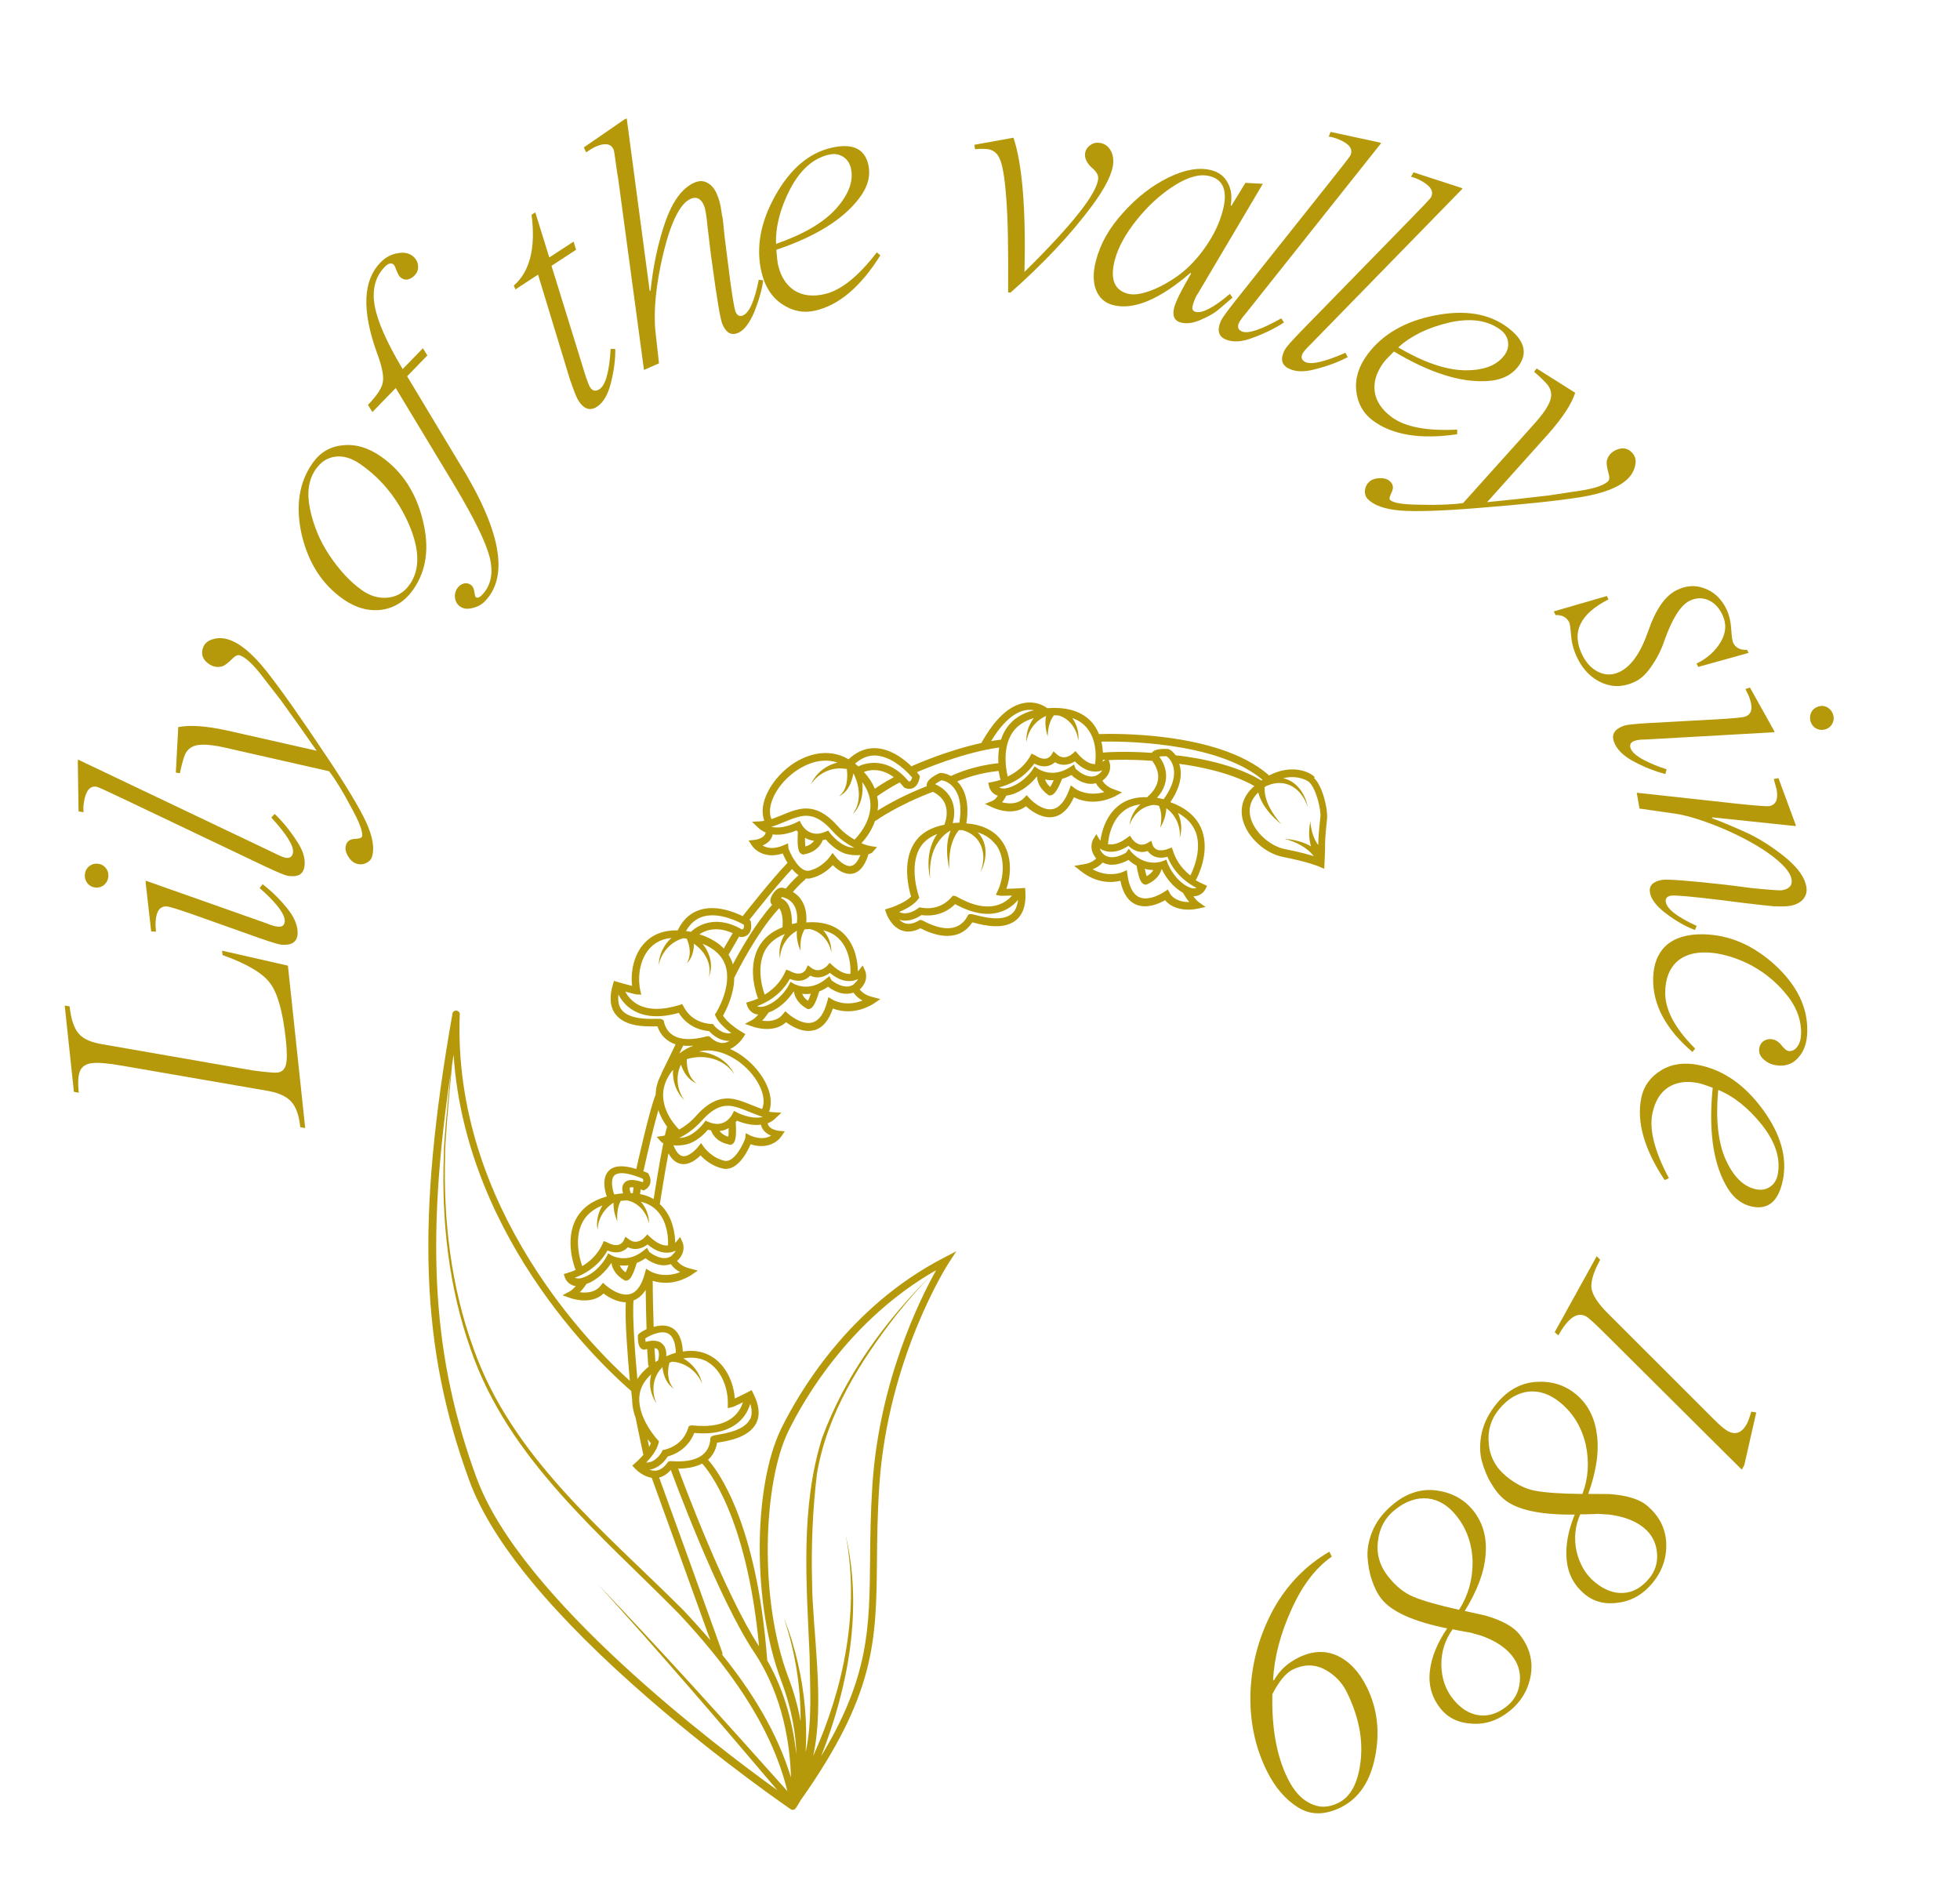
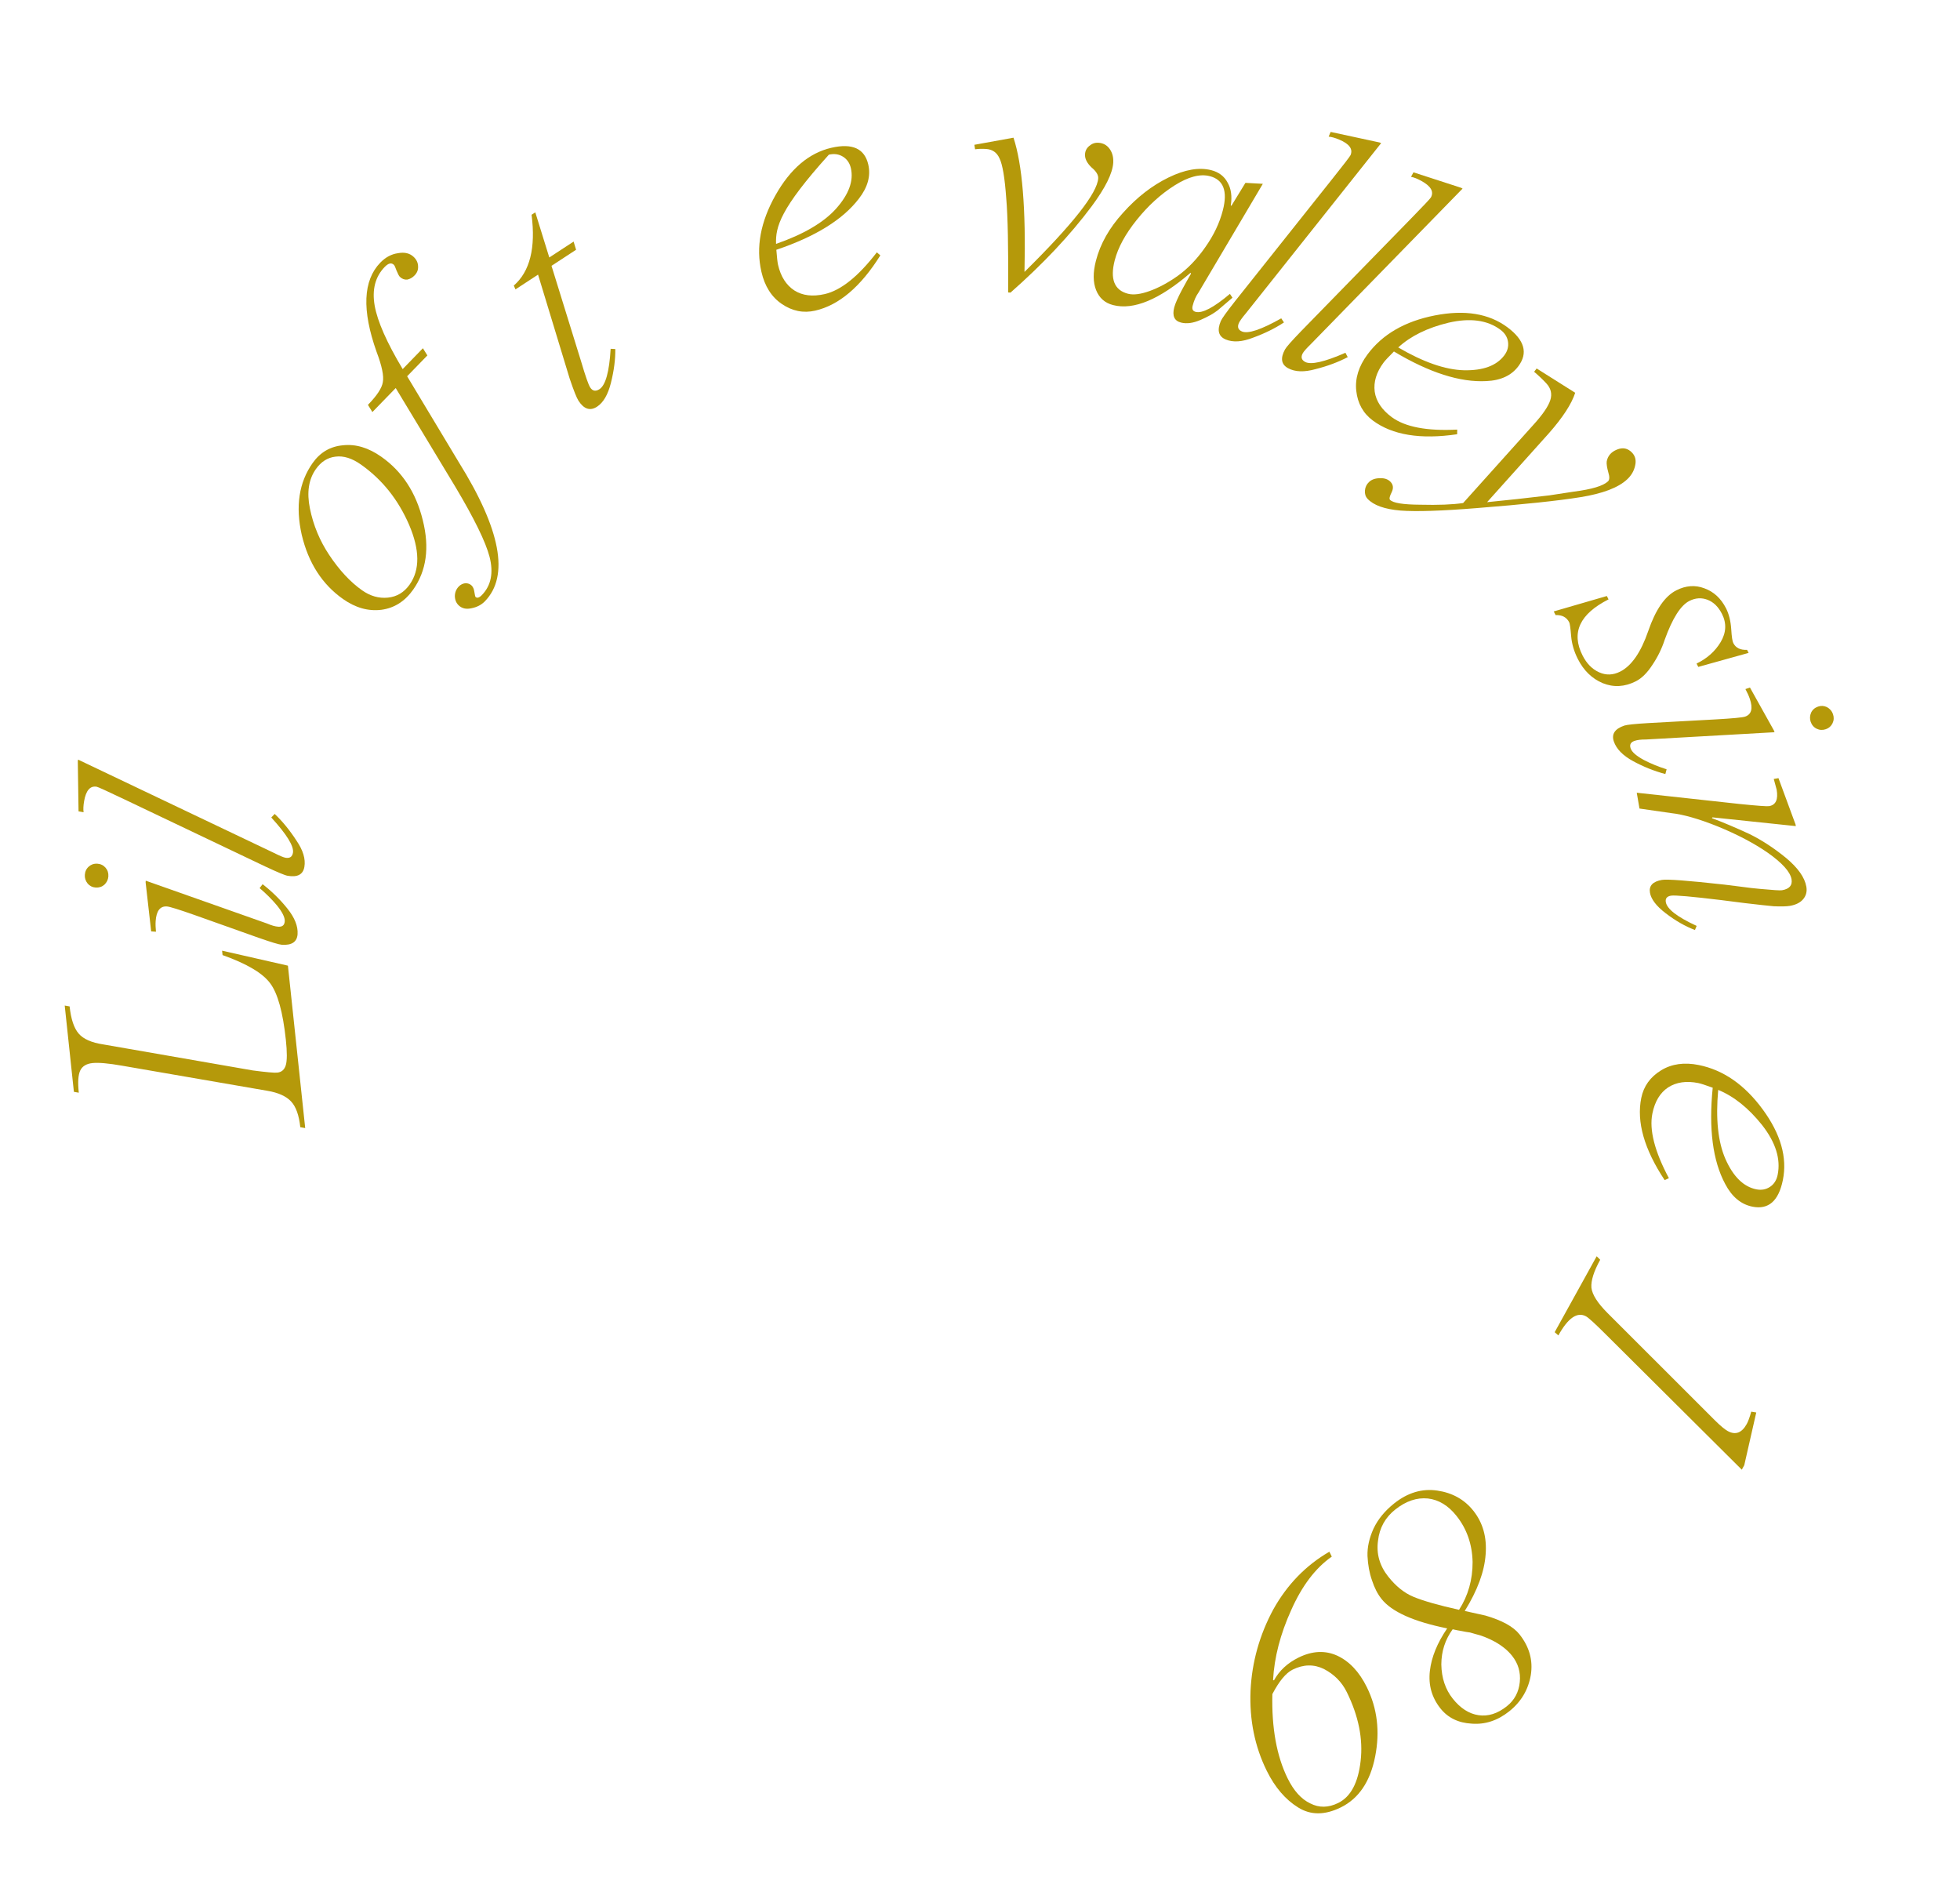
<svg xmlns="http://www.w3.org/2000/svg" width="151" height="146" viewBox="0 0 151 146" fill="none">
  <path d="M7.951 80.459L19.467 82.463C20.505 82.6 21.137 82.656 21.364 82.632C21.696 82.597 21.914 82.406 22.018 82.06C22.122 81.713 22.124 81.06 22.022 80.1C21.795 77.972 21.394 76.523 20.818 75.755C20.241 74.969 19.017 74.244 17.146 73.578L17.11 73.238L22.182 74.392L23.513 86.904L23.135 86.838C23.037 85.913 22.799 85.25 22.421 84.849C22.043 84.448 21.44 84.177 20.614 84.035L9.423 82.102C8.362 81.915 7.596 81.846 7.125 81.896C6.653 81.947 6.339 82.139 6.18 82.473C6.022 82.808 5.985 83.376 6.07 84.179L5.693 84.113L4.986 77.465L5.363 77.531C5.467 78.508 5.7 79.207 6.063 79.627C6.425 80.047 7.054 80.324 7.951 80.459Z" fill="#B5990A" />
  <path d="M11.219 67.978L11.228 67.846L20.58 71.148C20.922 71.295 21.206 71.376 21.434 71.391C21.749 71.413 21.917 71.275 21.937 70.977C21.957 70.68 21.756 70.27 21.335 69.749C20.944 69.283 20.5 68.839 20.001 68.418L20.232 68.117C20.951 68.676 21.585 69.3 22.136 69.988C22.704 70.695 22.966 71.355 22.925 71.968C22.884 72.563 22.479 72.835 21.708 72.782C21.498 72.768 20.895 72.586 19.899 72.237L15.03 70.506C13.794 70.07 13.07 69.845 12.86 69.831C12.335 69.795 12.046 70.171 11.992 70.959C11.976 71.186 11.984 71.46 12.015 71.778L11.647 71.753L11.219 67.978ZM7.366 68.374C7.121 68.358 6.917 68.256 6.754 68.069C6.592 67.864 6.519 67.64 6.536 67.394C6.554 67.132 6.656 66.919 6.843 66.756C7.03 66.593 7.247 66.52 7.492 66.536C7.754 66.554 7.967 66.657 8.13 66.844C8.293 67.031 8.366 67.255 8.348 67.518C8.331 67.763 8.229 67.976 8.041 68.157C7.854 68.32 7.629 68.392 7.366 68.374Z" fill="#B5990A" />
  <path d="M5.994 58.649L6.016 58.519L21.123 65.715C21.549 65.93 21.84 66.052 21.995 66.079C22.324 66.135 22.515 66.008 22.569 65.696C22.655 65.195 22.099 64.289 20.9 62.979L21.161 62.703C21.758 63.269 22.317 63.953 22.838 64.754C23.35 65.502 23.554 66.178 23.45 66.783C23.349 67.371 22.918 67.6 22.157 67.468C21.949 67.433 21.368 67.19 20.412 66.741L9.527 61.554C8.243 60.942 7.55 60.626 7.446 60.608C6.945 60.522 6.622 60.894 6.479 61.724C6.42 62.07 6.407 62.353 6.44 62.572L6.051 62.505L5.994 58.649Z" fill="#B5990A" />
-   <path d="M13.862 59.566L13.546 59.52L13.732 56.013C14.618 55.837 15.854 55.921 17.439 56.264L24.398 57.836L23.071 55.945L21.6 53.896C21.549 53.825 21.158 53.321 20.427 52.386C19.604 51.274 18.951 50.64 18.466 50.484C18.299 50.431 18.09 50.538 17.837 50.807C17.568 51.071 17.348 51.24 17.177 51.314C16.762 51.457 16.364 51.376 15.984 51.069C15.603 50.762 15.485 50.383 15.63 49.932C15.743 49.582 16.001 49.351 16.405 49.241C16.792 49.126 17.195 49.136 17.612 49.27C18.498 49.554 19.478 50.376 20.553 51.735C21.628 53.094 23.172 55.286 25.186 58.31C26.692 60.564 27.701 62.243 28.213 63.347C28.719 64.468 28.867 65.354 28.658 66.006C28.588 66.223 28.435 66.386 28.197 66.494C27.96 66.602 27.716 66.615 27.465 66.535C27.198 66.449 26.976 66.249 26.801 65.934C26.62 65.637 26.573 65.354 26.659 65.087C26.75 64.803 26.965 64.651 27.303 64.63C27.658 64.615 27.851 64.558 27.884 64.458C27.986 64.14 27.717 63.4 27.077 62.236C26.436 61.016 25.863 60.076 25.356 59.416L17.445 57.621C16.416 57.382 15.655 57.313 15.162 57.413C14.669 57.512 14.343 57.813 14.182 58.314C14.047 58.732 13.941 59.149 13.862 59.566Z" fill="#B5990A" />
  <path d="M31.836 45.418C31.199 46.322 30.382 46.842 29.386 46.977C28.375 47.102 27.389 46.825 26.427 46.148C24.821 45.017 23.76 43.368 23.246 41.203C22.752 39.009 23.031 37.167 24.082 35.675C24.668 34.843 25.451 34.386 26.432 34.303C27.409 34.197 28.392 34.493 29.381 35.19C30.988 36.322 32.052 37.951 32.572 40.077C33.102 42.189 32.856 43.969 31.836 45.418ZM31.561 45.031C32.359 43.898 32.345 42.364 31.518 40.43C30.677 38.485 29.439 36.937 27.803 35.785C27.115 35.3 26.463 35.098 25.847 35.179C25.242 35.247 24.737 35.567 24.333 36.141C23.777 36.93 23.625 37.939 23.875 39.167C24.139 40.469 24.637 41.667 25.368 42.762C26.151 43.936 26.994 44.841 27.898 45.478C28.529 45.922 29.191 46.11 29.884 46.04C30.578 45.97 31.136 45.634 31.561 45.031Z" fill="#B5990A" />
  <path d="M31.023 28.434L32.581 26.828L32.925 27.382L31.366 28.987L35.336 35.592C38.578 40.793 39.251 44.37 37.357 46.321C37.088 46.598 36.743 46.777 36.322 46.858C35.914 46.951 35.584 46.875 35.332 46.63C35.143 46.447 35.047 46.206 35.042 45.909C35.051 45.623 35.152 45.38 35.348 45.178C35.482 45.04 35.649 44.957 35.847 44.929C36.045 44.926 36.208 44.986 36.334 45.108C36.447 45.218 36.517 45.384 36.546 45.607C36.586 45.842 36.613 45.966 36.626 45.978C36.752 46.101 36.918 46.055 37.126 45.841C37.835 45.11 38.032 44.127 37.715 42.891C37.413 41.741 36.536 39.949 35.085 37.513L30.486 29.894L28.689 31.744L28.346 31.191C29.043 30.473 29.425 29.891 29.493 29.443C29.585 28.97 29.425 28.191 29.012 27.105C27.872 23.895 27.968 21.604 29.3 20.232C29.704 19.816 30.159 19.574 30.667 19.504C31.174 19.41 31.579 19.509 31.881 19.802C32.096 20.01 32.205 20.251 32.209 20.524C32.225 20.784 32.135 21.015 31.94 21.216C31.769 21.393 31.578 21.501 31.367 21.541C31.157 21.557 30.97 21.485 30.806 21.326C30.743 21.265 30.66 21.111 30.557 20.864C30.466 20.605 30.396 20.451 30.345 20.402C30.157 20.219 29.922 20.272 29.64 20.562C28.907 21.317 28.649 22.314 28.866 23.552C29.082 24.764 29.801 26.392 31.023 28.434Z" fill="#B5990A" />
  <path d="M40.953 16.545L41.24 16.358L42.318 19.835L44.191 18.611L44.382 19.24L42.488 20.479L44.78 27.88C45.106 28.988 45.336 29.645 45.471 29.851C45.653 30.13 45.891 30.173 46.185 29.981C46.655 29.674 46.942 28.637 47.045 26.871L47.403 26.889C47.415 27.678 47.303 28.548 47.065 29.5C46.838 30.403 46.482 31.013 45.998 31.33C45.469 31.676 44.993 31.525 44.571 30.879C44.427 30.659 44.198 30.085 43.885 29.157L41.452 21.156L39.712 22.294L39.583 22.001C40.824 20.917 41.281 19.098 40.953 16.545Z" fill="#B5990A" />
-   <path d="M48.114 9.195L48.283 9.12L50.049 22.381L50.118 22.408C50.31 20.539 50.677 18.805 51.217 17.205C51.785 15.535 52.542 14.491 53.489 14.073C53.859 13.91 54.196 13.915 54.502 14.086C54.801 14.242 55.043 14.529 55.227 14.946C55.39 15.316 55.5 15.718 55.558 16.152C55.57 16.224 55.591 16.358 55.621 16.556C55.667 16.747 55.691 16.89 55.694 16.984L55.84 18.358L56.071 20.184C56.353 22.476 56.555 23.759 56.675 24.032C56.803 24.321 56.995 24.408 57.252 24.295C57.733 24.082 58.135 23.167 58.456 21.548L58.796 21.6C58.698 22.334 58.465 23.155 58.1 24.065C57.728 24.919 57.318 25.445 56.869 25.644C56.355 25.87 55.953 25.655 55.662 24.996C55.499 24.627 55.23 23.039 54.855 20.232C54.8 19.891 54.737 19.401 54.666 18.761C54.588 18.105 54.537 17.686 54.514 17.505C54.431 16.621 54.337 16.058 54.23 15.818C53.996 15.288 53.655 15.122 53.205 15.32C52.403 15.675 51.703 17.067 51.107 19.497C50.536 21.898 50.333 23.915 50.498 25.549L50.769 27.99L49.613 28.5L47.624 13.755C47.568 13.454 47.517 13.122 47.471 12.758C47.419 12.379 47.378 12.09 47.348 11.892C47.318 11.694 47.293 11.571 47.272 11.523C47.066 11.057 46.602 10.984 45.88 11.303C45.703 11.381 45.461 11.526 45.152 11.739L44.982 11.354L48.114 9.195Z" fill="#B5990A" />
-   <path d="M67.552 19.44L67.822 19.675C66.306 22.093 64.633 23.512 62.802 23.931C61.896 24.139 61.037 23.967 60.227 23.414C59.437 22.875 58.915 22.05 58.66 20.938C58.228 19.056 58.589 17.093 59.74 15.046C60.891 13 62.33 11.779 64.058 11.383C65.666 11.015 66.611 11.446 66.893 12.678C67.093 13.55 66.852 14.424 66.171 15.301C64.939 16.915 62.819 18.229 59.81 19.243C59.854 19.827 59.898 20.213 59.941 20.401C60.149 21.308 60.57 21.967 61.205 22.38C61.835 22.776 62.613 22.867 63.536 22.656C64.785 22.369 66.123 21.297 67.552 19.44ZM59.788 18.789C61.905 18.052 63.444 17.15 64.406 16.083C65.394 14.975 65.776 13.933 65.553 12.958C65.463 12.565 65.26 12.269 64.945 12.071C64.629 11.873 64.266 11.822 63.856 11.916C62.642 12.194 61.641 13.09 60.853 14.602C60.096 16.09 59.741 17.486 59.788 18.789Z" fill="#B5990A" />
+   <path d="M67.552 19.44L67.822 19.675C66.306 22.093 64.633 23.512 62.802 23.931C61.896 24.139 61.037 23.967 60.227 23.414C59.437 22.875 58.915 22.05 58.66 20.938C58.228 19.056 58.589 17.093 59.74 15.046C60.891 13 62.33 11.779 64.058 11.383C65.666 11.015 66.611 11.446 66.893 12.678C67.093 13.55 66.852 14.424 66.171 15.301C64.939 16.915 62.819 18.229 59.81 19.243C59.854 19.827 59.898 20.213 59.941 20.401C60.149 21.308 60.57 21.967 61.205 22.38C61.835 22.776 62.613 22.867 63.536 22.656C64.785 22.369 66.123 21.297 67.552 19.44ZM59.788 18.789C61.905 18.052 63.444 17.15 64.406 16.083C65.394 14.975 65.776 13.933 65.553 12.958C65.463 12.565 65.26 12.269 64.945 12.071C64.629 11.873 64.266 11.822 63.856 11.916C60.096 16.09 59.741 17.486 59.788 18.789Z" fill="#B5990A" />
  <path d="M75.122 11.502L75.065 11.155L78.08 10.608C78.759 12.655 79.041 16.102 78.927 20.948C82.642 17.28 84.535 14.877 84.607 13.739C84.624 13.476 84.448 13.192 84.081 12.888C83.733 12.549 83.57 12.213 83.591 11.881C83.607 11.618 83.718 11.405 83.921 11.242C84.126 11.062 84.36 10.98 84.623 10.997C84.99 11.02 85.279 11.179 85.489 11.473C85.699 11.768 85.791 12.126 85.764 12.546C85.713 13.352 85.159 14.468 84.101 15.896C82.448 18.112 80.365 20.327 77.85 22.541L77.667 22.529C77.692 19.085 77.643 16.664 77.521 15.267C77.409 13.695 77.237 12.673 77.003 12.201C76.803 11.749 76.458 11.507 75.968 11.476C75.653 11.456 75.371 11.465 75.122 11.502Z" fill="#B5990A" />
  <path d="M95.949 14.087L97.29 14.16L92.335 22.534C92.138 22.809 91.986 23.151 91.882 23.558C91.816 23.813 91.894 23.969 92.115 24.026C92.624 24.157 93.504 23.695 94.754 22.64L94.95 22.935L93.801 23.916C93.463 24.174 93.029 24.415 92.5 24.642C91.928 24.893 91.421 24.962 90.979 24.848C90.469 24.717 90.297 24.328 90.463 23.683C90.538 23.394 90.734 22.946 91.053 22.34C91.329 21.831 91.564 21.411 91.758 21.08L91.72 21.016C89.323 23.081 87.334 23.91 85.753 23.503C85.124 23.342 84.689 22.958 84.446 22.352C84.203 21.746 84.198 20.992 84.43 20.092C84.766 18.783 85.464 17.549 86.523 16.39C87.591 15.198 88.757 14.293 90.021 13.676C91.285 13.059 92.385 12.87 93.32 13.111C93.897 13.26 94.314 13.575 94.571 14.058C94.848 14.528 94.931 15.12 94.82 15.835L94.871 15.848L95.949 14.087ZM94.211 16.194C94.592 14.716 94.255 13.841 93.201 13.57C92.454 13.377 91.55 13.616 90.49 14.285C89.43 14.955 88.459 15.838 87.579 16.934C86.699 18.03 86.132 19.071 85.879 20.057C85.507 21.501 85.848 22.359 86.902 22.63C87.327 22.74 87.889 22.667 88.589 22.412C89.288 22.157 90.004 21.771 90.735 21.252C91.514 20.692 92.219 19.958 92.851 19.051C93.504 18.132 93.958 17.18 94.211 16.194Z" fill="#B5990A" />
  <path d="M106.284 10.976L106.405 11.027L95.992 24.125C95.685 24.491 95.502 24.747 95.441 24.893C95.311 25.2 95.392 25.415 95.684 25.537C96.153 25.734 97.161 25.397 98.708 24.524L98.917 24.84C98.231 25.294 97.439 25.685 96.541 26.012C95.697 26.343 94.993 26.389 94.427 26.151C93.876 25.92 93.751 25.448 94.05 24.737C94.132 24.543 94.499 24.031 95.152 23.201L102.657 13.764C103.544 12.651 104.007 12.047 104.048 11.95C104.245 11.48 103.955 11.083 103.179 10.757C102.855 10.621 102.583 10.544 102.361 10.527L102.514 10.163L106.284 10.976Z" fill="#B5990A" />
  <path d="M112.563 14.466L112.678 14.529L100.992 26.505C100.65 26.839 100.442 27.075 100.366 27.213C100.207 27.506 100.265 27.728 100.543 27.879C100.99 28.123 102.027 27.889 103.654 27.177L103.83 27.513C103.102 27.895 102.274 28.204 101.347 28.438C100.475 28.682 99.769 28.657 99.23 28.363C98.706 28.077 98.629 27.595 98.999 26.917C99.099 26.732 99.517 26.26 100.25 25.501L108.673 16.872C109.667 15.855 110.189 15.3 110.239 15.208C110.483 14.761 110.235 14.336 109.496 13.933C109.187 13.765 108.924 13.661 108.706 13.622L108.895 13.276L112.563 14.466Z" fill="#B5990A" />
  <path d="M112.265 33.096L112.261 33.453C109.438 33.869 107.273 33.517 105.766 32.397C105.019 31.843 104.593 31.078 104.487 30.102C104.385 29.152 104.674 28.219 105.354 27.303C106.505 25.754 108.233 24.753 110.537 24.301C112.841 23.849 114.704 24.151 116.126 25.208C117.45 26.192 117.735 27.191 116.982 28.205C116.448 28.924 115.627 29.308 114.518 29.358C112.49 29.469 110.114 28.709 107.39 27.078C106.974 27.491 106.709 27.775 106.594 27.93C106.039 28.676 105.811 29.424 105.909 30.175C106.017 30.912 106.452 31.563 107.212 32.128C108.24 32.892 109.925 33.215 112.265 33.096ZM107.721 26.766C109.656 27.899 111.341 28.484 112.777 28.524C114.262 28.556 115.302 28.171 115.899 27.368C116.14 27.044 116.233 26.698 116.179 26.329C116.124 25.961 115.928 25.651 115.59 25.4C114.59 24.657 113.259 24.477 111.597 24.86C109.974 25.249 108.682 25.885 107.721 26.766Z" fill="#B5990A" />
  <path d="M118.189 28.642L118.384 28.387L121.355 30.258C121.077 31.118 120.402 32.156 119.33 33.374L114.567 38.686L116.866 38.448L119.371 38.161C119.459 38.152 120.089 38.055 121.262 37.872C122.634 37.696 123.506 37.434 123.878 37.086C124.006 36.967 124.014 36.731 123.902 36.379C123.803 36.016 123.762 35.742 123.781 35.556C123.858 35.124 124.123 34.816 124.576 34.633C125.029 34.45 125.418 34.532 125.741 34.878C125.993 35.147 126.068 35.485 125.967 35.891C125.879 36.286 125.675 36.633 125.354 36.932C124.674 37.567 123.479 38.023 121.769 38.299C120.059 38.576 117.392 38.857 113.769 39.143C111.068 39.361 109.11 39.424 107.897 39.333C106.671 39.229 105.825 38.927 105.358 38.427C105.202 38.26 105.135 38.047 105.156 37.786C105.177 37.526 105.284 37.307 105.477 37.127C105.682 36.935 105.964 36.84 106.324 36.839C106.673 36.827 106.942 36.923 107.134 37.128C107.338 37.346 107.366 37.608 107.219 37.913C107.059 38.23 107.015 38.427 107.087 38.504C107.314 38.748 108.092 38.874 109.421 38.882C110.797 38.917 111.898 38.874 112.721 38.753L118.142 32.718C118.852 31.936 119.283 31.305 119.436 30.826C119.589 30.347 119.486 29.915 119.127 29.53C118.827 29.21 118.515 28.913 118.189 28.642Z" fill="#B5990A" />
  <path d="M134.596 50.063L134.715 50.298L130.836 51.377L130.705 51.119C131.511 50.73 132.128 50.182 132.556 49.473C132.992 48.741 133.028 48.015 132.663 47.295C132.385 46.747 132.015 46.384 131.551 46.206C131.087 46.028 130.62 46.058 130.15 46.295C129.477 46.636 128.843 47.636 128.247 49.295C128.023 49.979 127.708 50.62 127.303 51.219C126.906 51.833 126.481 52.255 126.027 52.485C125.166 52.921 124.315 52.969 123.473 52.628C122.647 52.279 122.008 51.658 121.557 50.766C121.263 50.187 121.091 49.595 121.041 48.991C120.991 48.387 120.942 48.038 120.895 47.944C120.696 47.553 120.346 47.366 119.844 47.384L119.701 47.103L123.792 45.916L123.923 46.175C121.7 47.3 121.032 48.74 121.92 50.493C122.237 51.119 122.663 51.553 123.198 51.793C123.733 52.034 124.274 52.015 124.822 51.738C125.699 51.294 126.419 50.25 126.984 48.607C127.548 46.964 128.269 45.921 129.146 45.477C129.881 45.104 130.603 45.053 131.311 45.324C132.034 45.587 132.59 46.102 132.979 46.87C133.2 47.308 133.333 47.841 133.375 48.468C133.41 49.041 133.462 49.398 133.534 49.539C133.724 49.914 134.078 50.089 134.596 50.063Z" fill="#B5990A" />
  <path d="M136.669 56.284L136.712 56.409L126.81 56.969C126.438 56.966 126.144 57.001 125.928 57.075C125.629 57.177 125.528 57.369 125.624 57.651C125.72 57.934 126.063 58.234 126.653 58.552C127.193 58.832 127.775 59.069 128.397 59.265L128.3 59.632C127.422 59.394 126.595 59.063 125.821 58.64C125.025 58.207 124.528 57.7 124.33 57.118C124.138 56.553 124.408 56.146 125.139 55.898C125.338 55.83 125.965 55.765 127.019 55.703L132.178 55.421C133.487 55.347 134.241 55.275 134.44 55.208C134.939 55.038 135.061 54.579 134.806 53.832C134.733 53.616 134.62 53.367 134.469 53.085L134.818 52.966L136.669 56.284ZM140.071 54.432C140.303 54.353 140.531 54.368 140.754 54.477C140.982 54.604 141.136 54.783 141.215 55.016C141.3 55.265 141.287 55.501 141.178 55.723C141.068 55.946 140.897 56.097 140.664 56.176C140.415 56.261 140.179 56.248 139.956 56.139C139.734 56.029 139.58 55.85 139.495 55.601C139.416 55.368 139.429 55.132 139.533 54.893C139.642 54.67 139.822 54.517 140.071 54.432Z" fill="#B5990A" />
  <path d="M138.329 63.512L138.352 63.642L131.93 62.968L131.887 63.029C132.705 63.332 133.676 63.742 134.799 64.26C135.754 64.735 136.689 65.347 137.603 66.097C138.52 66.863 139.04 67.601 139.163 68.31C139.226 68.673 139.148 68.99 138.928 69.259C138.707 69.529 138.364 69.705 137.897 69.786C137.638 69.831 137.221 69.841 136.647 69.816L135.776 69.727C135.632 69.716 135.168 69.663 134.386 69.568C133.621 69.469 133.029 69.394 132.61 69.342C130.318 69.064 129.024 68.95 128.73 69.001C128.419 69.055 128.288 69.221 128.336 69.497C128.429 70.033 129.221 70.644 130.711 71.329L130.579 71.645C129.836 71.365 129.084 70.935 128.324 70.354C127.605 69.802 127.202 69.276 127.115 68.775C127.022 68.239 127.329 67.909 128.038 67.786C128.436 67.717 130.042 67.838 132.857 68.15C133.111 68.177 133.439 68.219 133.84 68.273C134.259 68.325 134.614 68.371 134.906 68.409C135.215 68.444 135.441 68.467 135.586 68.478C136.582 68.572 137.149 68.607 137.287 68.583C137.858 68.484 138.102 68.201 138.021 67.734C137.922 67.163 137.304 66.478 136.168 65.678C135.116 64.953 133.842 64.284 132.346 63.671C130.891 63.087 129.691 62.743 128.747 62.64L126.308 62.289L126.096 61.07L134.021 61.937C135.381 62.075 136.139 62.13 136.294 62.103C136.813 62.013 137.006 61.587 136.874 60.827L136.652 60.01L137.015 59.947L138.329 63.512Z" fill="#B5990A" />
-   <path d="M130.6 80.783L130.385 81.043C128.33 79.283 127.321 77.395 127.36 75.377C127.381 74.272 127.722 73.419 128.383 72.817C129.061 72.233 130.005 71.953 131.216 71.976C133.216 72.014 135.061 72.803 136.752 74.345C138.442 75.904 139.27 77.605 139.235 79.447C139.219 80.272 139.014 80.917 138.619 81.383C138.241 81.868 137.754 82.104 137.157 82.093C136.683 82.084 136.291 81.954 135.98 81.702C135.668 81.468 135.516 81.193 135.522 80.877C135.526 80.649 135.609 80.449 135.77 80.276C135.949 80.122 136.152 80.046 136.38 80.051C136.713 80.057 137 80.212 137.24 80.515C137.48 80.818 137.679 80.971 137.837 80.974C138.1 80.979 138.313 80.86 138.475 80.617C138.655 80.375 138.749 80.043 138.757 79.622C138.779 78.517 138.368 77.474 137.527 76.492C136.72 75.529 135.743 74.765 134.596 74.199C133.447 73.668 132.391 73.393 131.426 73.375C130.461 73.357 129.702 73.605 129.148 74.121C128.593 74.655 128.307 75.422 128.288 76.422C128.262 77.773 129.033 79.227 130.6 80.783Z" fill="#B5990A" />
  <path d="M128.573 90.765L128.247 90.914C126.671 88.535 126.07 86.425 126.444 84.585C126.629 83.674 127.14 82.963 127.978 82.453C128.795 81.956 129.762 81.821 130.88 82.048C132.772 82.432 134.412 83.571 135.8 85.465C137.188 87.358 137.706 89.173 137.353 90.91C137.025 92.527 136.242 93.209 135.003 92.958C134.126 92.78 133.429 92.199 132.913 91.217C131.951 89.428 131.63 86.954 131.949 83.796C131.399 83.595 131.029 83.475 130.84 83.437C129.929 83.252 129.154 83.363 128.516 83.77C127.895 84.182 127.491 84.852 127.302 85.78C127.047 87.035 127.471 88.697 128.573 90.765ZM132.372 83.963C132.169 86.195 132.355 87.97 132.929 89.287C133.53 90.644 134.321 91.423 135.302 91.622C135.697 91.702 136.05 91.639 136.36 91.434C136.671 91.228 136.868 90.919 136.952 90.506C137.2 89.285 136.797 88.004 135.745 86.662C134.702 85.358 133.578 84.458 132.372 83.963Z" fill="#B5990A" />
  <path d="M134.38 112.875L134.189 113.221L123.77 102.855C122.918 102.002 122.392 101.521 122.193 101.411C121.517 101.037 120.805 101.526 120.058 102.877L119.774 102.629L123.01 96.779L123.281 97.049C122.789 97.94 122.563 98.657 122.603 99.201C122.667 99.738 123.08 100.387 123.841 101.149L132.132 109.435C132.547 109.845 132.87 110.114 133.1 110.242C133.699 110.573 134.189 110.393 134.571 109.702C134.682 109.502 134.797 109.185 134.917 108.75L135.304 108.814L134.38 112.875Z" fill="#B5990A" />
-   <path d="M121.317 116.682C118.677 116.71 116.87 116.322 115.895 115.518C115.516 115.206 115.177 114.789 114.878 114.269C114.568 113.763 114.325 113.176 114.148 112.507C113.986 111.849 113.991 111.126 114.165 110.337C114.352 109.558 114.736 108.817 115.317 108.113C116.166 107.085 117.179 106.533 118.356 106.457C119.533 106.382 120.547 106.696 121.4 107.4C122.307 108.148 122.848 109.175 123.022 110.479C123.211 111.795 122.99 113.331 122.36 115.086L123.988 115.099C125.319 115.195 126.275 115.484 126.857 115.964C127.805 116.746 128.308 117.708 128.367 118.849C128.416 120.003 128.066 121.034 127.317 121.941C126.591 122.821 125.717 123.328 124.696 123.463C123.677 123.623 122.808 123.407 122.091 122.815C121.265 122.134 120.8 121.25 120.696 120.163C120.595 119.101 120.801 117.94 121.317 116.682ZM121.744 116.66C121.344 117.558 121.248 118.502 121.455 119.492C121.689 120.504 122.158 121.301 122.862 121.881C123.592 122.485 124.33 122.763 125.073 122.717C125.817 122.67 126.479 122.295 127.059 121.592C127.54 121.01 127.736 120.33 127.65 119.553C127.565 118.801 127.232 118.185 126.65 117.704C126.244 117.369 125.732 117.107 125.116 116.916C124.526 116.748 124.007 116.661 123.558 116.654C123.432 116.641 123.281 116.631 123.106 116.623C122.933 116.639 122.709 116.648 122.435 116.65C122.175 116.662 121.944 116.665 121.744 116.66ZM121.912 115.092C122.369 113.876 122.453 112.603 122.163 111.272C121.849 109.943 121.198 108.871 120.21 108.056C119.425 107.408 118.613 107.125 117.773 107.205C116.922 107.299 116.161 107.752 115.491 108.564C114.865 109.322 114.6 110.195 114.695 111.183C114.767 112.198 115.216 113.047 116.041 113.728C116.772 114.331 117.512 114.703 118.261 114.843C119.048 114.992 120.265 115.075 121.912 115.092Z" fill="#B5990A" />
  <path d="M111.492 125.448C108.905 124.925 107.218 124.168 106.433 123.178C106.128 122.793 105.883 122.316 105.699 121.745C105.501 121.185 105.386 120.56 105.353 119.869C105.332 119.192 105.488 118.485 105.823 117.75C106.168 117.028 106.699 116.383 107.413 115.816C108.458 114.987 109.564 114.659 110.731 114.831C111.898 115.003 112.825 115.522 113.511 116.388C114.242 117.309 114.557 118.426 114.455 119.738C114.365 121.064 113.828 122.52 112.846 124.106L114.436 124.458C115.717 124.83 116.592 125.312 117.06 125.903C117.824 126.866 118.115 127.911 117.935 129.039C117.741 130.179 117.184 131.113 116.263 131.844C115.369 132.553 114.409 132.867 113.381 132.786C112.351 132.729 111.547 132.337 110.969 131.608C110.304 130.77 110.034 129.808 110.159 128.723C110.281 127.663 110.726 126.571 111.492 125.448ZM111.915 125.516C111.336 126.311 111.045 127.214 111.041 128.225C111.058 129.264 111.351 130.141 111.918 130.856C112.506 131.598 113.169 132.024 113.906 132.134C114.643 132.244 115.369 132.016 116.083 131.449C116.675 130.98 117.009 130.356 117.086 129.578C117.161 128.825 116.963 128.153 116.494 127.562C116.167 127.149 115.722 126.786 115.159 126.471C114.617 126.183 114.128 125.99 113.69 125.889C113.569 125.85 113.424 125.808 113.254 125.764C113.082 125.744 112.861 125.706 112.593 125.65C112.336 125.608 112.11 125.563 111.915 125.516ZM112.407 124.017C113.107 122.924 113.455 121.696 113.45 120.334C113.42 118.969 113.007 117.785 112.211 116.782C111.578 115.984 110.843 115.537 110.005 115.44C109.153 115.355 108.314 115.639 107.49 116.293C106.72 116.904 106.278 117.702 106.164 118.688C106.023 119.696 106.285 120.62 106.95 121.458C107.539 122.201 108.185 122.719 108.888 123.012C109.627 123.322 110.799 123.657 112.407 124.017Z" fill="#B5990A" />
  <path d="M102.416 119.54L102.602 119.918C101.35 120.79 100.306 122.165 99.472 124.044C98.638 125.884 98.173 127.678 98.077 129.428L98.147 129.452C98.559 128.701 99.191 128.115 100.04 127.696C101.095 127.176 102.088 127.127 103.019 127.548C103.959 127.985 104.719 128.793 105.302 129.974C106.109 131.61 106.323 133.393 105.943 135.322C105.564 137.25 104.681 138.556 103.297 139.239C102.069 139.844 100.974 139.846 100.012 139.244C99.027 138.635 98.22 137.692 97.591 136.417C96.667 134.545 96.251 132.49 96.342 130.254C96.448 128.049 97.032 125.961 98.095 123.989C99.165 122.073 100.605 120.589 102.416 119.54ZM98.024 130.51C97.962 133.123 98.355 135.288 99.201 137.003C99.674 137.963 100.255 138.606 100.944 138.931C101.625 139.281 102.343 139.269 103.098 138.896C104.058 138.423 104.633 137.347 104.823 135.669C105.021 133.967 104.665 132.195 103.757 130.354C103.377 129.582 102.792 128.991 102.001 128.578C101.227 128.197 100.422 128.213 99.588 128.624C99.069 128.88 98.547 129.509 98.024 130.51Z" fill="#B5990A" />
-   <path d="M101.285 59.859C100.796 59.377 99.408 58.882 97.759 59.746C97.745 59.717 97.723 59.696 97.702 59.675C93.766 56.276 85.376 56.524 84.668 56.553C84.547 56.255 84.385 55.958 84.158 55.689C83.422 54.825 82.26 54.443 80.689 54.556C80.455 54.386 79.818 53.996 78.919 54.152C77.743 54.35 76.632 55.391 75.605 57.239C72.936 57.82 70.43 58.939 70.302 58.995C70.274 59.009 70.253 59.023 70.231 59.045C69.693 58.521 68.851 57.869 67.874 57.685C66.968 57.515 66.125 57.791 65.374 58.492C63.753 57.537 61.941 58.139 60.723 59.108C59.427 60.135 58.379 61.898 58.882 63.229C58.783 63.251 58.677 63.265 58.585 63.272L57.933 63.307L58.408 63.76C58.592 63.937 58.79 64.051 59.002 64.135C58.995 64.15 58.981 64.171 58.974 64.185C58.861 64.617 58.153 64.702 58.146 64.702L57.671 64.751L57.933 65.148C58.209 65.559 59.031 66.168 60.298 65.75C60.383 65.948 60.51 66.21 60.673 66.479C60.666 66.486 60.652 66.493 60.645 66.5C59.441 67.746 57.402 70.345 57.218 70.579C56.56 70.253 55.406 69.814 54.294 70.005C53.36 70.168 52.666 70.727 52.213 71.676C51.101 71.641 50.35 72.016 49.883 72.427C48.864 73.312 48.566 74.763 48.694 75.953C48.46 75.889 48.149 75.804 47.844 75.726L47.299 75.563L47.221 75.832C46.931 76.802 46.995 77.581 47.419 78.133C48.17 79.118 49.756 79.082 50.52 79.068C50.57 79.068 50.612 79.068 50.648 79.068C50.889 79.769 51.37 80.229 52.05 80.456L50.959 82.693C50.959 82.693 50.945 82.75 50.938 82.778C50.676 83.267 50.528 83.769 50.513 84.293C50.513 84.308 50.513 84.314 50.513 84.329C50.067 85.355 49.076 89.809 49.02 90.057C48.021 89.745 47.327 89.781 46.917 90.177C46.308 90.772 46.633 91.869 46.747 92.174C45.642 92.478 44.856 93.045 44.396 93.873C43.462 95.565 44.29 97.689 44.325 97.774C44.333 97.796 44.354 97.803 44.368 97.824C44.17 97.916 43.957 97.994 43.717 98.065L43.433 98.15L43.525 98.426C43.539 98.468 43.674 98.843 44.106 99.013C44.184 99.049 44.276 99.063 44.361 99.077C44.212 99.24 44.049 99.403 43.901 99.481L43.334 99.785L43.943 99.998C44.226 100.097 45.593 100.507 46.499 99.651C46.832 99.898 47.497 100.323 48.212 100.323C48.127 101.711 48.368 104.642 48.524 106.377C45.833 103.963 34.845 93.13 35.419 78.141C35.419 78.126 35.419 78.119 35.419 78.105C35.419 78.084 35.419 78.07 35.412 78.048C35.412 78.034 35.397 78.013 35.39 77.999C35.383 77.985 35.376 77.971 35.362 77.956C35.348 77.942 35.334 77.928 35.319 77.921C35.305 77.907 35.291 77.9 35.277 77.893C35.263 77.886 35.242 77.879 35.22 77.871C35.206 77.871 35.199 77.857 35.185 77.857C35.185 77.857 35.171 77.857 35.164 77.857C35.164 77.857 35.15 77.857 35.142 77.857C35.128 77.857 35.121 77.857 35.114 77.857C35.086 77.857 35.065 77.857 35.036 77.871C35.022 77.871 35.015 77.879 35.001 77.886C34.98 77.893 34.965 77.907 34.951 77.914C34.937 77.928 34.923 77.942 34.909 77.963C34.902 77.971 34.895 77.985 34.888 77.992C34.873 78.013 34.866 78.034 34.866 78.055C34.866 78.063 34.859 78.07 34.859 78.084C32.034 94.057 32.395 103.814 36.169 114.094C37.89 118.775 42.577 124.453 50.11 130.974C55.703 135.817 60.864 139.343 60.914 139.378C60.964 139.414 61.02 139.428 61.07 139.428C61.162 139.428 61.247 139.385 61.303 139.301C61.31 139.286 61.31 139.279 61.318 139.265C61.353 139.237 61.381 139.201 61.395 139.173C61.495 139.017 61.587 138.854 61.686 138.685C67.449 130.535 67.506 126.407 67.562 120.233C67.576 118.555 67.598 116.65 67.739 114.491C68.398 104.571 73.042 97.364 73.092 97.293L73.679 96.394L72.724 96.889C65.353 100.691 61.502 107.368 60.185 110.059C57.983 114.569 57.976 123.632 60.178 129.459C61.027 131.717 61.318 133.636 61.353 135.159C61.126 133.077 60.539 130.429 59.109 127.915C58.309 117.21 55.25 113.238 54.549 112.459C54.917 112.126 55.158 111.687 55.243 111.142C55.285 111.142 55.328 111.128 55.377 111.121C56.135 111 57.7 110.738 58.259 109.641C58.571 109.018 58.493 108.246 58.032 107.347L57.905 107.092L57.402 107.354C57.119 107.496 56.829 107.637 56.609 107.736C56.524 106.54 55.958 105.173 54.797 104.486C54.301 104.189 53.579 103.963 52.609 104.118C52.545 103.028 52.163 102.369 51.469 102.171C51.108 102.072 50.719 102.115 50.358 102.221C50.336 101.598 50.28 99.544 50.287 98.674C50.889 98.865 51.972 99.006 53.239 98.242L53.756 97.88L53.105 97.711C52.921 97.661 52.46 97.526 52.163 97.137C52.906 96.472 52.602 95.742 52.588 95.714L52.397 95.296L52.106 95.657C52.106 95.657 52.064 95.7 52.014 95.742C52.014 95.084 51.844 93.746 50.924 92.846C50.889 92.818 50.853 92.79 50.818 92.761C50.825 92.74 50.846 92.726 50.846 92.705C50.846 92.676 51.172 90.559 51.498 88.846C51.752 89.32 52.078 89.597 52.474 89.667C53.098 89.773 53.664 89.32 53.968 89.009C54.266 89.327 54.861 89.844 55.682 90.021C55.76 90.035 55.838 90.05 55.916 90.05C56.177 90.05 56.439 89.958 56.687 89.773C57.239 89.37 57.636 88.598 57.827 88.152C59.087 88.57 59.916 87.961 60.192 87.55L60.461 87.154L59.986 87.111C59.986 87.111 59.271 87.033 59.158 86.594C59.158 86.573 59.144 86.559 59.13 86.545C59.335 86.46 59.541 86.347 59.724 86.17L60.199 85.716L59.547 85.681C59.448 85.681 59.349 85.66 59.25 85.639C59.76 84.314 58.712 82.544 57.409 81.518C57.062 81.242 56.673 81.001 56.248 80.81C56.878 80.534 57.254 79.932 57.275 79.903L57.423 79.663L57.232 79.549L56.942 79.372C56.609 79.16 55.972 78.693 55.703 78.24C55.937 77.829 56.56 76.618 56.567 75.323C56.715 75.018 58.294 71.839 59.994 70.005C60.001 69.998 60.008 69.984 60.015 69.97C60.015 69.97 60.029 69.97 60.036 69.984C60.284 70.26 60.319 70.961 60.291 71.435C59.448 71.761 58.833 72.271 58.45 72.965C57.516 74.657 58.344 76.781 58.379 76.866C58.386 76.887 58.408 76.901 58.422 76.916C58.224 77.008 58.011 77.085 57.77 77.156L57.487 77.241L57.579 77.517C57.593 77.56 57.728 77.935 58.16 78.105C58.245 78.141 58.337 78.141 58.422 78.155C58.28 78.325 58.11 78.487 57.955 78.572L57.388 78.877L57.997 79.089C58.167 79.153 59.618 79.62 60.56 78.749C60.893 78.997 61.565 79.422 62.281 79.422C62.436 79.422 62.592 79.401 62.755 79.358C63.385 79.174 63.859 78.615 64.164 77.694C64.709 77.907 65.898 78.169 67.3 77.326L67.824 76.965L67.173 76.795C67.003 76.753 66.528 76.611 66.231 76.222C66.975 75.556 66.67 74.827 66.656 74.799L66.465 74.374L66.174 74.742C66.174 74.742 66.139 74.777 66.09 74.827C66.09 74.168 65.92 72.83 64.999 71.931C64.305 71.258 63.335 70.968 62.118 71.06C62.203 69.849 61.728 69.092 61.084 68.716C61.289 68.476 61.629 68.1 62.004 67.782C62.04 67.754 62.061 67.711 62.082 67.669C62.125 67.669 62.174 67.69 62.217 67.69C62.295 67.69 62.373 67.683 62.45 67.662C63.272 67.484 63.859 66.968 64.164 66.649C64.468 66.961 65.035 67.414 65.658 67.308C66.189 67.216 66.599 66.748 66.875 65.913C66.89 65.877 66.89 65.842 66.89 65.814C67.045 65.771 67.166 65.715 67.222 65.651L67.569 65.254L67.045 65.176C67.045 65.176 66.762 65.127 66.359 64.964C66.628 64.681 67.13 64.065 67.421 63.229C67.449 63.222 67.484 63.222 67.513 63.201C67.527 63.187 69.084 62.061 71.874 60.999C72.327 61.233 72.639 61.537 72.802 61.919C73.106 62.649 72.794 63.42 72.787 63.428C72.773 63.463 72.766 63.498 72.766 63.534C71.697 63.739 70.89 64.213 70.415 64.985C69.495 66.465 70.012 68.49 70.189 69.07C69.821 69.453 69.099 69.757 68.723 69.892L68.433 69.984L68.185 70.062L68.27 70.331C68.284 70.373 68.61 71.35 69.445 71.669C69.885 71.839 70.366 71.789 70.911 71.513C71.676 71.903 72.37 72.101 72.978 72.101C73.8 72.101 74.458 71.747 74.911 71.053C74.947 71.06 74.996 71.074 75.046 71.088C75.789 71.28 77.326 71.669 78.281 70.883C78.82 70.437 79.06 69.701 78.996 68.688L78.975 68.405L78.409 68.44C78.097 68.454 77.772 68.469 77.531 68.476C77.927 67.35 77.963 65.87 77.17 64.773C76.745 64.178 75.931 63.541 74.451 63.435C74.727 61.65 74.232 60.694 73.75 60.199C74.309 59.958 75.485 59.533 76.936 59.392C76.993 59.753 77.057 59.993 77.064 60.022C77.064 60.043 77.092 60.057 77.099 60.071C76.894 60.142 76.667 60.199 76.427 60.248L76.136 60.305L76.2 60.595C76.207 60.638 76.313 61.027 76.717 61.24C76.766 61.261 76.816 61.275 76.873 61.296C76.773 61.452 76.646 61.615 76.476 61.686L75.881 61.934L76.469 62.203C76.738 62.33 78.062 62.868 79.046 62.111C79.379 62.415 80.08 62.96 80.866 62.96C80.965 62.96 81.071 62.953 81.17 62.932C81.822 62.812 82.345 62.295 82.735 61.417C83.259 61.686 84.413 62.061 85.892 61.353L86.445 61.041L85.815 60.808C85.631 60.744 85.184 60.56 84.93 60.142C85.737 59.547 85.496 58.797 85.489 58.769L85.418 58.556C86.062 58.521 87.224 58.5 88.767 58.613C89.114 59.08 89.27 59.547 89.22 60.008C89.135 60.794 88.477 61.318 88.47 61.318C88.434 61.346 88.406 61.381 88.392 61.417C87.542 61.381 86.813 61.58 86.225 62.026C85.192 62.804 84.859 64.107 84.781 64.759C84.739 64.709 84.71 64.667 84.703 64.667L84.462 64.263L84.215 64.667C84.215 64.667 83.804 65.375 84.455 66.132C84.108 66.486 83.634 66.564 83.379 66.6L82.756 66.706L83.252 67.095C84.533 68.115 85.744 67.994 86.317 67.853C86.501 68.802 86.905 69.418 87.507 69.679C88.349 70.048 89.319 69.602 89.758 69.347C90.261 69.948 91.004 70.076 91.557 70.076C91.911 70.076 92.187 70.019 92.257 70.005L92.881 69.871L92.357 69.502C92.222 69.403 92.073 69.233 91.939 69.049C92.031 69.049 92.123 69.035 92.215 69.014C92.661 68.901 92.845 68.54 92.866 68.504L92.994 68.242L92.725 68.122C92.498 68.023 92.3 67.916 92.109 67.803C92.123 67.789 92.144 67.775 92.151 67.761C92.201 67.676 93.284 65.672 92.569 63.881C92.187 62.932 91.373 62.231 90.162 61.799C91.047 60.51 91.054 59.533 90.877 58.924C90.87 58.896 90.856 58.875 90.841 58.846C91.868 58.974 94.636 59.413 96.64 60.553C96.619 60.567 96.598 60.581 96.584 60.602C95.783 61.303 95.493 62.231 95.755 63.201C96.109 64.511 97.469 65.75 98.849 66.019C100.782 66.394 101.639 66.762 101.646 66.769L102.021 66.932L102.042 66.522C102.078 65.856 102.078 65.516 102.085 65.24C102.085 64.766 102.092 64.483 102.24 63.031C102.304 62.387 101.922 60.595 101.235 59.93L101.285 59.859ZM79.004 54.712C79.251 54.669 79.464 54.683 79.655 54.712C78.728 54.945 78.019 55.398 77.552 56.085C77.354 56.368 77.219 56.673 77.12 56.984C77.106 56.984 77.085 56.984 77.071 56.984C76.83 57.013 76.596 57.055 76.356 57.091C77.205 55.689 78.119 54.867 79.011 54.712H79.004ZM67.576 58.216C68.907 58.344 70.033 59.618 70.274 59.901C70.217 60.107 70.146 60.163 70.111 60.185C70.076 60.206 70.033 60.199 69.998 60.192C68.171 57.969 66.196 59.009 66.174 59.023C66.16 59.031 66.153 59.045 66.139 59.052C66.104 59.009 66.068 58.981 66.026 58.96C65.976 58.917 65.927 58.875 65.877 58.825C66.401 58.365 66.975 58.153 67.576 58.209V58.216ZM66.557 59.47C66.868 59.342 67.81 59.087 68.858 59.873C68.079 60.291 67.605 60.617 67.399 60.765C67.215 60.319 66.939 59.887 66.557 59.47ZM65.842 65.311C65.615 65.297 65.382 65.261 65.183 65.176C64.461 64.872 63.944 64.171 63.937 64.164L63.803 63.98L63.597 64.072C62.365 64.61 61.799 63.597 61.742 63.484L61.608 63.229L61.353 63.364C61.353 63.364 60.298 63.916 59.42 63.697C59.76 63.597 60.107 63.456 60.447 63.314C60.758 63.187 61.07 63.059 61.36 62.974C62.061 62.762 62.918 62.649 64.114 64.001C64.695 64.659 65.325 65.063 65.842 65.318V65.311ZM62.026 64.546C62.224 64.659 62.458 64.744 62.719 64.773C62.613 64.914 62.415 65.106 62.047 65.212C62.033 65.099 62.011 64.9 62.019 64.546H62.026ZM54.195 70.6C55.484 70.253 56.985 71.06 57.31 71.237C57.331 71.45 57.282 71.527 57.261 71.556C57.232 71.584 57.19 71.598 57.162 71.605C54.931 70.31 53.508 71.513 53.225 71.789C53.098 71.761 52.97 71.74 52.85 71.726C53.175 71.145 53.629 70.756 54.202 70.6H54.195ZM54.11 72.051C54.025 72.023 53.954 72.009 53.876 71.981C54.294 71.69 55.172 71.315 56.447 71.888L55.76 73.071C55.356 72.646 54.804 72.306 54.11 72.051ZM51.165 78.763C51.144 78.473 50.867 78.48 50.52 78.487C49.904 78.502 48.453 78.53 47.88 77.779C47.66 77.489 47.589 77.1 47.646 76.611C47.837 76.993 48.184 77.482 48.786 77.836C49.692 78.367 50.882 78.431 52.291 78.027C52.8 78.849 53.621 79.344 54.634 79.436C54.938 79.783 55.491 80.187 56.135 80.187C56.156 80.187 56.177 80.187 56.206 80.187C56.078 80.265 55.937 80.321 55.781 80.343C55.448 80.385 55.087 80.236 54.761 79.939C54.648 79.783 54.478 79.826 54.379 79.854C53.133 80.18 51.561 80.25 51.165 78.778V78.763ZM53.416 80.562C53.048 80.689 52.694 80.881 52.34 81.157L52.637 80.548C52.878 80.576 53.14 80.576 53.416 80.562ZM47.334 90.552C47.511 90.375 48.042 90.184 49.522 90.807C49.543 90.864 49.572 90.949 49.55 91.013C49.55 91.027 49.536 91.048 49.522 91.076C49.026 90.906 48.404 90.765 48.092 91.133C47.894 91.359 47.922 91.678 48 91.933C47.781 91.954 47.554 91.975 47.32 92.018C47.214 91.742 46.987 90.885 47.334 90.552ZM48.595 91.912C48.517 91.721 48.489 91.537 48.524 91.494C48.524 91.494 48.588 91.444 48.814 91.473L48.75 91.919C48.701 91.919 48.644 91.919 48.595 91.919V91.912ZM50.011 111.461C49.975 111.277 49.933 111.071 49.883 110.859C49.982 110.993 50.081 111.114 50.145 111.184C50.11 111.277 50.067 111.369 50.011 111.461ZM48.63 107.177C48.658 107.474 48.68 107.673 48.687 107.708C48.687 107.722 48.694 107.736 48.701 107.75C48.694 108.274 48.8 108.777 48.97 109.237C49.062 109.719 49.451 111.56 49.565 112.077C49.409 112.261 49.253 112.416 49.133 112.53L48.906 112.735L48.715 112.905L48.906 113.117C48.934 113.146 49.473 113.733 50.209 113.847C50.506 114.675 53.374 122.591 54.726 126.358C54.039 125.558 53.338 124.779 52.623 124.021C46.513 117.918 39.447 112.275 36.481 103.892C34.746 99.134 34.144 93.993 34.293 88.945C34.279 87.989 34.569 84.789 34.824 82.056C34.866 81.787 34.902 81.525 34.944 81.249C35.914 95.877 47.2 105.945 48.651 107.177H48.63ZM51.682 113.245C51.731 113.372 55.264 123.044 58.096 127.278C60.397 130.726 60.879 134.628 60.935 136.929C59.873 133.438 57.926 130.316 55.639 127.476C55.661 127.413 55.668 127.349 55.639 127.285C54.627 124.439 51.363 115.419 50.782 113.825C51.101 113.748 51.398 113.556 51.675 113.252L51.682 113.245ZM36.721 113.875C33.365 104.713 32.757 95.933 34.718 82.686C34.456 85.256 34.18 88.046 34.194 88.945C34.003 94.015 34.562 99.169 36.268 103.97C39.164 112.395 46.272 118.201 52.305 124.319C55.93 128.213 59.385 132.751 60.659 137.984C55.859 132.603 51.03 127.243 46.046 122.032C50.775 127.229 55.349 132.56 59.895 137.92C55.25 134.578 40.141 123.172 36.728 113.882L36.721 113.875ZM60.723 110.278C61.962 107.75 65.481 101.64 72.122 97.852C72.008 97.965 71.888 98.079 71.775 98.199C71.888 98.086 72.001 97.98 72.115 97.866C70.847 100.132 67.739 106.405 67.208 114.427C67.067 116.608 67.045 118.52 67.031 120.205C66.982 125.451 66.939 129.197 63.265 135.286C65.382 129.898 66.479 123.915 65.148 118.236C66.252 123.95 65.049 129.969 62.649 135.279C63.562 131.116 62.592 125.593 62.564 121.94C62.486 119.164 62.606 116.339 62.932 113.578C63.689 108.961 66.266 104.862 69.113 101.229C69.955 100.182 70.84 99.155 71.782 98.192C68.178 101.782 65.084 106.002 63.328 110.795C61.65 116.183 62.132 121.996 62.373 127.554C62.394 129.898 62.599 132.581 62.068 134.974C62.203 132.673 61.983 130.365 61.473 128.128C61.197 126.938 60.85 125.77 60.39 124.651C61.254 127.2 61.693 129.912 61.679 132.61C61.495 131.576 61.204 130.457 60.737 129.225C58.422 123.094 58.825 114.165 60.73 110.271L60.723 110.278ZM58.471 126.818C55.831 122.775 52.595 114.08 52.248 113.139C52.984 113.139 53.607 113.004 54.096 112.749C54.528 113.217 57.537 116.799 58.478 126.825L58.471 126.818ZM57.77 109.344C57.346 110.186 55.916 110.42 55.307 110.526C54.967 110.583 54.698 110.625 54.726 110.866C54.606 112.438 53.048 112.657 51.76 112.565C51.66 112.565 51.49 112.544 51.427 112.678C51.136 113.075 50.818 113.287 50.478 113.301C50.315 113.301 50.159 113.273 50.025 113.224C50.697 113.132 51.193 112.615 51.441 112.204C52.411 111.928 53.126 111.298 53.487 110.391C54.96 110.526 56.107 110.243 56.9 109.563C57.431 109.103 57.678 108.558 57.799 108.147C57.947 108.614 57.947 109.018 57.785 109.344H57.77ZM54.528 104.933C55.632 105.584 56.099 107.042 56.071 108.119V108.48L56.418 108.402C56.447 108.402 56.503 108.381 57.239 108.027C57.133 108.352 56.928 108.784 56.517 109.138C55.816 109.74 54.747 109.967 53.282 109.804L53.069 109.86L53.006 110.045C52.729 110.894 52.092 111.461 51.179 111.687L51.051 111.715L50.995 111.829C50.974 111.871 50.549 112.671 49.812 112.671C49.805 112.671 49.791 112.671 49.784 112.671C50.131 112.31 50.605 111.73 50.733 111.184L50.768 111.036L50.662 110.922C50.662 110.922 49.02 109.152 49.274 107.432C49.359 106.851 49.664 106.334 50.166 105.881C50.096 106.193 50.067 106.49 50.081 106.632C50.096 107.184 50.294 107.694 50.577 108.126C50.173 107.219 50.28 106.101 50.967 105.393C50.995 105.364 51.016 105.329 51.03 105.294C51.101 105.952 51.349 106.618 51.908 106.979C51.413 106.441 51.398 105.655 51.568 105.003C51.568 105.003 51.568 104.996 51.568 104.989C51.639 104.961 51.703 104.933 51.774 104.904C52.793 104.947 53.714 105.648 54.096 106.603C53.926 105.782 53.374 105.06 52.645 104.649C53.352 104.522 53.99 104.607 54.528 104.925V104.933ZM50.421 103.856C50.52 103.87 50.598 103.892 50.648 103.941C50.832 104.118 50.761 104.593 50.697 104.805C50.669 104.826 50.641 104.833 50.605 104.855C50.563 104.876 50.528 104.904 50.492 104.925L50.421 103.856ZM51.441 102.716C51.823 102.893 52.036 103.396 52.071 104.21C51.837 104.281 51.59 104.366 51.328 104.486C51.349 104.182 51.313 103.8 51.051 103.545C50.775 103.269 50.336 103.212 49.742 103.375C49.727 103.318 49.72 103.233 49.713 103.106C50.018 102.908 50.882 102.461 51.441 102.716ZM49.189 102.801L49.14 102.872V102.957C49.14 103.524 49.246 103.821 49.465 103.934C49.593 103.998 49.713 103.984 49.798 103.934C49.819 103.934 49.834 103.927 49.855 103.92L49.933 105.11C49.933 105.166 49.961 105.223 49.996 105.265C49.621 105.563 49.324 105.888 49.104 106.242C48.942 104.444 48.701 101.421 48.807 100.182C49.175 100.047 49.487 99.771 49.742 99.367C49.756 100.571 49.805 102.27 49.812 102.369C49.812 102.369 49.812 102.384 49.812 102.391C49.465 102.561 49.211 102.745 49.182 102.787L49.189 102.801ZM52.404 98.001C51.094 98.518 50.145 97.965 50.103 97.937L49.777 97.739L49.678 98.1C49.437 99.006 49.062 99.537 48.559 99.686C47.71 99.941 46.697 99.035 46.683 99.028L46.456 98.822L46.265 99.056C45.833 99.594 45.154 99.615 44.672 99.551C44.92 99.304 45.104 99.035 45.189 98.907C45.302 98.865 45.416 98.829 45.529 98.766C46.343 98.334 46.853 97.668 47.08 97.314C47.087 97.314 47.101 97.321 47.115 97.328C47.157 97.618 47.342 98.192 48.092 98.617L48.163 98.659H48.241C48.495 98.645 48.729 98.404 49.055 97.293C49.274 97.208 49.501 97.095 49.727 96.932C49.975 97.13 50.379 97.356 50.811 97.442C51.122 97.505 51.413 97.477 51.682 97.385C51.887 97.675 52.142 97.873 52.39 97.994L52.404 98.001ZM47.752 97.484C47.95 97.505 48.177 97.505 48.418 97.477C48.326 97.76 48.248 97.93 48.198 98.022C47.943 97.838 47.816 97.647 47.752 97.484ZM51.774 96.719C51.087 97.286 50.074 96.5 50.011 96.436L49.848 96.125L49.579 96.344C48.312 97.378 47.157 96.74 47.115 96.712L46.853 96.556L46.718 96.826C46.718 96.826 46.244 97.76 45.274 98.27C44.885 98.475 44.559 98.539 44.333 98.454C44.318 98.454 44.304 98.44 44.29 98.433C45.755 97.88 46.478 96.925 46.803 96.337C47.2 96.5 47.554 96.521 47.873 96.415C48.099 96.337 48.262 96.202 48.375 96.082C48.97 96.379 49.543 96.139 49.89 95.87C50.435 96.33 50.981 96.542 51.498 96.5C51.717 96.486 51.901 96.422 52.057 96.344C52.007 96.457 51.915 96.578 51.767 96.698L51.774 96.719ZM51.469 95.948C51.469 95.948 51.455 95.948 51.448 95.948C51.03 95.976 50.57 95.756 50.081 95.296L49.869 95.098L49.678 95.31C49.621 95.374 49.076 95.941 48.467 95.487L48.184 95.275L48.035 95.594C48.035 95.594 47.929 95.806 47.688 95.884C47.455 95.962 47.157 95.912 46.803 95.721L46.52 95.608L46.393 95.884C46.23 96.238 45.805 96.974 44.856 97.541C44.856 97.541 44.856 97.541 44.856 97.534C44.849 97.512 44.092 95.572 44.899 94.114C45.21 93.554 45.72 93.144 46.414 92.861C46.067 93.434 45.911 94.114 46.039 94.765C46.053 93.894 46.548 93.094 47.271 92.655C47.249 93.151 47.37 93.646 47.561 94.1C47.519 93.561 47.568 92.974 47.823 92.514C47.986 92.492 48.149 92.485 48.304 92.478C48.304 92.478 48.304 92.478 48.319 92.478C49.182 92.648 49.841 93.413 49.996 94.284C50.018 93.668 49.784 93.045 49.373 92.577C49.834 92.691 50.23 92.896 50.549 93.2C51.604 94.22 51.462 95.912 51.462 95.933L51.469 95.948ZM50.35 92.365C50.039 92.188 49.692 92.06 49.31 91.99L49.359 91.629C49.395 91.643 49.43 91.65 49.465 91.664L49.593 91.713L49.706 91.65C49.968 91.501 50.06 91.296 50.096 91.154C50.181 90.8 49.982 90.474 49.961 90.439L49.912 90.368L49.834 90.333C49.735 90.29 49.642 90.255 49.55 90.219C49.558 90.198 49.579 90.191 49.586 90.163C49.855 88.945 50.343 86.835 50.719 85.525C50.896 86.042 51.151 86.467 51.391 86.8C51.342 86.97 51.278 87.203 51.221 87.472C51.158 87.487 51.108 87.494 51.108 87.501L50.591 87.579L50.938 87.968C50.974 88.003 51.03 88.039 51.101 88.074C50.797 89.582 50.464 91.699 50.358 92.365H50.35ZM58.74 86.049C57.862 86.262 56.822 85.724 56.808 85.716L56.553 85.582L56.418 85.837C56.361 85.957 55.795 86.97 54.563 86.424L54.358 86.332L54.223 86.516C54.223 86.516 53.699 87.225 52.984 87.529C52.786 87.614 52.552 87.656 52.326 87.663C52.843 87.416 53.466 87.005 54.053 86.347C54.861 85.433 55.512 85.185 56.064 85.185C56.333 85.185 56.581 85.242 56.808 85.313C57.098 85.398 57.409 85.525 57.721 85.653C58.061 85.787 58.408 85.929 58.748 86.035L58.74 86.049ZM56.114 87.572C55.745 87.465 55.547 87.274 55.441 87.132C55.703 87.104 55.937 87.026 56.135 86.906C56.142 87.253 56.128 87.458 56.107 87.572H56.114ZM58.634 86.686C58.748 87.125 59.094 87.359 59.406 87.487C59.102 87.671 58.578 87.812 57.806 87.48L57.452 87.295L57.416 87.685C57.339 87.975 56.602 89.597 55.823 89.427C54.839 89.214 54.237 88.379 54.23 88.372L54.011 88.06L53.777 88.357C53.6 88.577 53.048 89.136 52.595 89.065C52.262 89.009 52.036 88.612 51.88 88.23C51.958 88.23 52.043 88.244 52.128 88.244C52.503 88.244 52.892 88.188 53.204 88.06C53.834 87.791 54.322 87.295 54.542 87.026C54.627 87.055 54.712 87.069 54.79 87.09C54.79 87.097 54.79 87.104 54.79 87.111C54.797 87.147 55.052 87.968 56.213 88.18L56.291 88.195L56.369 88.166C56.616 88.067 56.758 87.756 56.687 86.502C56.687 86.488 56.68 86.474 56.673 86.46C56.708 86.417 56.744 86.375 56.779 86.332C57.147 86.495 57.891 86.743 58.627 86.644C58.627 86.658 58.627 86.679 58.627 86.694L58.634 86.686ZM58.719 85.44C58.457 85.355 58.195 85.242 57.926 85.136C57.608 85.008 57.275 84.874 56.963 84.775C56.071 84.506 54.974 84.435 53.621 85.971C53.19 86.46 52.729 86.793 52.326 87.019C52.22 86.92 51.037 85.759 51.087 84.272C51.108 83.621 51.37 83.005 51.852 82.41C51.788 83.274 52.099 84.159 52.722 84.754C52.142 83.96 52.036 82.877 52.46 82.013C52.666 82.629 53.048 83.217 53.657 83.451C53.069 83.026 52.892 82.268 52.913 81.596C54.223 81.178 55.816 81.56 56.581 82.778C56.078 81.702 54.988 81.107 53.841 81.008C55.292 80.647 56.631 81.553 57.077 81.907C58.415 82.969 59.123 84.506 58.712 85.433L58.719 85.44ZM55.158 78.027L55.073 78.155L55.137 78.296C55.363 78.813 55.937 79.295 56.34 79.585C55.604 79.741 55.023 79.018 54.995 78.983L54.917 78.884H54.79C53.848 78.82 53.126 78.381 52.694 77.595L52.559 77.355L52.34 77.425C50.981 77.843 49.883 77.815 49.083 77.355C48.616 77.078 48.333 76.696 48.17 76.392C48.956 76.604 49.012 76.604 49.041 76.611L49.402 76.625L49.324 76.271C49.097 75.216 49.296 73.701 50.258 72.859C50.655 72.512 51.151 72.313 51.724 72.257C51.129 72.795 50.761 73.567 50.747 74.36C50.938 73.368 51.689 72.533 52.651 72.278C52.736 72.292 52.822 72.299 52.913 72.32C53.168 72.915 53.267 73.637 52.899 74.225C53.31 73.836 53.459 73.269 53.459 72.703C54.28 73.262 54.868 74.246 54.606 75.259C54.981 74.374 54.698 73.432 54.131 72.703C55.038 73.078 55.632 73.63 55.88 74.36C56.439 76.002 55.165 78.027 55.151 78.048L55.158 78.027ZM66.451 77.078C65.141 77.595 64.192 77.043 64.15 77.015L63.824 76.816L63.725 77.177C63.484 78.084 63.109 78.615 62.606 78.763C61.757 79.018 60.744 78.112 60.73 78.105L60.503 77.9L60.312 78.133C59.88 78.679 59.194 78.7 58.719 78.629C58.953 78.381 59.137 78.119 59.215 77.999C59.335 77.956 59.456 77.914 59.583 77.843C60.397 77.411 60.907 76.746 61.133 76.392C61.141 76.392 61.155 76.399 61.169 76.406C61.211 76.696 61.395 77.27 62.146 77.694L62.217 77.737H62.295C62.55 77.723 62.783 77.482 63.116 76.377C63.335 76.293 63.562 76.179 63.796 76.016C64.043 76.215 64.447 76.441 64.879 76.526C65.19 76.59 65.481 76.562 65.75 76.469C65.955 76.76 66.21 76.958 66.458 77.078H66.451ZM61.799 76.562C61.997 76.583 62.224 76.59 62.465 76.555C62.373 76.838 62.295 77.008 62.245 77.1C61.99 76.916 61.863 76.724 61.799 76.562ZM65.82 75.797C65.134 76.363 64.121 75.577 64.058 75.514L63.895 75.202L63.626 75.422C62.358 76.455 61.204 75.818 61.162 75.79L60.9 75.634L60.765 75.903C60.765 75.903 60.291 76.838 59.321 77.347C58.932 77.553 58.606 77.617 58.379 77.532C58.365 77.532 58.351 77.517 58.337 77.51C59.809 76.958 60.525 76.002 60.85 75.415C61.247 75.57 61.608 75.599 61.919 75.492C62.146 75.415 62.309 75.28 62.422 75.16C63.017 75.457 63.59 75.223 63.937 74.947C64.482 75.407 65.02 75.613 65.544 75.577C65.764 75.563 65.948 75.499 66.104 75.422C66.054 75.535 65.962 75.655 65.813 75.776L65.82 75.797ZM65.516 75.025C65.516 75.025 65.516 75.025 65.509 75.025C65.084 75.053 64.631 74.834 64.135 74.374L63.923 74.175L63.732 74.395C63.732 74.395 63.151 75.039 62.521 74.572L62.238 74.36L62.089 74.678C62.089 74.678 61.983 74.891 61.742 74.969C61.509 75.046 61.211 74.997 60.857 74.806L60.574 74.692L60.447 74.969C60.284 75.323 59.859 76.059 58.91 76.625C58.91 76.625 58.91 76.625 58.91 76.618C58.903 76.597 58.146 74.65 58.953 73.198C59.264 72.639 59.774 72.228 60.468 71.952C60.121 72.526 59.965 73.206 60.093 73.857C60.107 72.979 60.61 72.158 61.353 71.726C61.374 71.719 61.381 71.704 61.395 71.69C61.346 72.236 61.466 72.766 61.679 73.262C61.636 72.724 61.686 72.136 61.948 71.669C61.962 71.648 61.962 71.626 61.976 71.598C62.111 71.584 62.238 71.577 62.365 71.57C62.365 71.57 62.365 71.57 62.373 71.57C63.236 71.74 63.895 72.504 64.05 73.375C64.072 72.759 63.838 72.136 63.427 71.669C63.895 71.782 64.284 71.988 64.603 72.292C65.658 73.312 65.516 75.004 65.516 75.025ZM61.395 71.103C61.395 71.103 61.346 71.103 61.318 71.117C61.211 71.138 61.112 71.159 61.013 71.188C61.02 70.692 60.964 69.92 60.574 69.481C60.461 69.354 60.326 69.262 60.171 69.198C60.199 69.163 60.227 69.127 60.256 69.106C60.716 69.205 61.558 69.602 61.395 71.11V71.103ZM60.525 68.448C60.454 68.426 60.376 68.405 60.305 68.391C60.064 68.348 59.795 68.497 59.576 68.809C59.448 68.993 59.25 69.34 59.413 69.623C59.434 69.658 59.463 69.672 59.491 69.701C58.209 71.131 57.041 73.191 56.454 74.303C56.439 74.26 56.439 74.211 56.425 74.168C56.347 73.949 56.248 73.744 56.128 73.552L56.942 72.15L57.041 72.186C57.077 72.186 57.416 72.221 57.664 71.959C57.855 71.754 57.919 71.442 57.848 71.039L57.834 70.954L57.77 70.89C57.77 70.89 57.742 70.869 57.735 70.862C58.096 70.402 59.916 68.108 61.02 66.946C61.155 67.109 61.296 67.258 61.452 67.371C61.48 67.392 61.502 67.4 61.53 67.414C61.084 67.81 60.709 68.249 60.546 68.448H60.525ZM65.558 66.713C65.098 66.784 64.546 66.231 64.376 66.005L64.142 65.707L63.923 66.019C63.923 66.019 63.314 66.862 62.33 67.074C61.551 67.237 60.822 65.622 60.744 65.36L60.709 64.971L60.348 65.127C59.576 65.46 59.052 65.318 58.748 65.134C59.059 65.006 59.406 64.773 59.519 64.334C59.519 64.32 59.519 64.298 59.519 64.284C60.256 64.383 60.992 64.129 61.367 63.973C61.395 64.015 61.438 64.058 61.473 64.1C61.473 64.114 61.466 64.129 61.466 64.143C61.395 65.396 61.537 65.707 61.785 65.806L61.863 65.835L61.941 65.821C63.102 65.608 63.35 64.787 63.364 64.751C63.364 64.744 63.364 64.737 63.364 64.73C63.449 64.709 63.527 64.695 63.611 64.667C63.838 64.928 64.32 65.431 64.957 65.7C65.268 65.835 65.658 65.884 66.033 65.884C66.118 65.884 66.196 65.877 66.281 65.87C66.132 66.253 65.898 66.649 65.573 66.706L65.558 66.713ZM65.828 64.681C65.424 64.454 64.964 64.121 64.532 63.633C63.172 62.096 62.075 62.167 61.19 62.436C60.879 62.528 60.546 62.663 60.227 62.797C59.965 62.904 59.696 63.01 59.434 63.102C59.024 62.167 59.732 60.631 61.07 59.576C61.537 59.208 62.989 58.223 64.525 58.747C63.626 58.953 62.847 59.576 62.479 60.411C63.052 59.554 64.1 59.059 65.105 59.229C65.155 59.236 65.204 59.236 65.24 59.229C65.325 59.944 65.282 60.857 64.631 61.332C65.318 61.041 65.615 60.291 65.75 59.576C66.111 60.284 66.288 61.133 66.082 61.912C66.012 62.203 65.863 62.465 65.7 62.727C66.344 62.068 66.536 61.148 66.429 60.255C66.826 60.794 67.038 61.36 67.059 61.948C67.109 63.435 65.92 64.596 65.82 64.695L65.828 64.681ZM78.43 69.325C78.374 69.814 78.218 70.182 77.934 70.409C77.205 71.011 75.803 70.656 75.202 70.501C74.869 70.416 74.6 70.345 74.536 70.579C73.793 71.966 72.278 71.549 71.138 70.947C71.046 70.897 70.897 70.819 70.791 70.918C70.366 71.166 69.991 71.23 69.672 71.11C69.523 71.053 69.396 70.961 69.283 70.855C69.431 70.897 69.573 70.926 69.722 70.926C70.217 70.926 70.684 70.706 70.989 70.494C71.987 70.628 72.894 70.338 73.587 69.651C74.89 70.366 76.051 70.572 77.042 70.26C77.708 70.055 78.154 69.658 78.43 69.325ZM76.731 65.07C77.481 66.111 77.326 67.633 76.873 68.61L76.717 68.936L77.071 69.007C77.071 69.007 77.156 69.021 77.97 68.993C77.743 69.255 77.382 69.559 76.858 69.722C75.973 69.991 74.904 69.772 73.63 69.035L73.41 69L73.276 69.148C72.681 69.814 71.874 70.083 70.947 69.92L70.819 69.899L70.72 69.977C70.684 70.005 69.955 70.586 69.269 70.26C69.729 70.069 70.394 69.729 70.734 69.276L70.826 69.156L70.777 69.014C70.777 69.014 69.984 66.734 70.904 65.261C71.194 64.801 71.64 64.468 72.207 64.249C72.186 64.277 72.171 64.298 72.15 64.327C71.485 65.325 71.421 66.585 71.662 67.732C71.605 66.982 71.662 66.21 71.938 65.509C72.178 64.9 72.639 64.312 73.198 64.001C73.212 64.001 73.219 64.001 73.226 64.001C73.226 64.001 73.226 64.001 73.233 64.001C72.844 64.936 72.929 65.991 73.134 66.954C73.092 65.941 73.205 64.787 73.849 63.987C73.864 63.98 73.864 63.966 73.871 63.951C73.963 63.951 74.055 63.951 74.147 63.951C75.655 64.376 76.065 65.814 75.534 67.194C76.051 66.238 76.136 64.95 75.322 64.121C75.91 64.305 76.377 64.624 76.703 65.07H76.731ZM73.913 63.378C73.75 63.378 73.573 63.392 73.396 63.413C73.495 63.074 73.63 62.38 73.34 61.679C73.106 61.119 72.66 60.687 72.044 60.411C72.122 60.347 72.263 60.248 72.518 60.114C72.639 60.114 73.021 60.199 73.375 60.567C73.757 60.964 74.168 61.771 73.913 63.357C73.913 63.364 73.913 63.371 73.913 63.378ZM73.255 59.774C72.908 59.59 72.575 59.519 72.398 59.554L72.32 59.583C71.69 59.901 71.407 60.178 71.392 60.461C71.392 60.496 71.392 60.532 71.407 60.56C69.509 61.31 68.221 62.061 67.612 62.443C67.633 62.273 67.654 62.103 67.647 61.919C67.647 61.721 67.612 61.53 67.569 61.332C67.591 61.325 67.612 61.332 67.633 61.31C67.633 61.31 68.143 60.907 69.24 60.319C69.261 60.305 69.283 60.291 69.304 60.27C69.403 60.376 69.509 60.489 69.608 60.617L69.7 60.694C69.7 60.694 69.863 60.772 70.047 60.772C70.146 60.772 70.253 60.751 70.359 60.702C70.614 60.574 70.777 60.305 70.854 59.901L70.869 59.816L70.833 59.739C70.833 59.739 70.748 59.611 70.642 59.491C71.187 59.25 74.232 57.962 76.979 57.586C76.908 58.018 76.894 58.429 76.915 58.797C75.053 58.981 73.644 59.597 73.262 59.781L73.255 59.774ZM77.637 59.824C77.637 59.824 77.071 57.791 78.012 56.418C78.374 55.894 78.926 55.533 79.641 55.321C79.244 55.859 79.018 56.517 79.082 57.176C79.181 56.298 79.768 55.533 80.54 55.179C80.561 55.172 80.568 55.158 80.59 55.144C80.483 55.682 80.554 56.22 80.717 56.737C80.724 56.199 80.837 55.611 81.142 55.179C81.163 55.158 81.163 55.129 81.177 55.108C81.312 55.108 81.439 55.108 81.567 55.122C81.567 55.122 81.567 55.122 81.574 55.122C82.416 55.377 82.997 56.199 83.068 57.084C83.145 56.475 82.975 55.83 82.614 55.321C83.068 55.476 83.436 55.724 83.719 56.057C84.668 57.176 84.363 58.846 84.363 58.868C84.363 58.868 84.349 58.868 84.342 58.868C83.924 58.854 83.492 58.592 83.046 58.082L82.855 57.862L82.643 58.053C82.579 58.11 81.984 58.627 81.418 58.11L81.163 57.884L80.986 58.174C80.986 58.174 80.859 58.379 80.604 58.436C80.363 58.485 80.073 58.407 79.747 58.188L79.478 58.053L79.329 58.316C79.138 58.655 78.635 59.342 77.644 59.816C77.644 59.816 77.644 59.816 77.644 59.809L77.637 59.824ZM79.683 58.825C80.058 59.023 80.412 59.08 80.745 59.002C80.979 58.946 81.156 58.832 81.276 58.719C81.843 59.073 82.43 58.896 82.806 58.655C83.308 59.165 83.825 59.427 84.349 59.441C84.561 59.448 84.76 59.406 84.923 59.342C84.859 59.448 84.76 59.562 84.597 59.668C84.299 59.866 83.945 59.873 83.528 59.682C83.16 59.512 82.898 59.25 82.869 59.222L82.742 58.896L82.452 59.087C81.092 59.993 80.009 59.25 79.959 59.215L79.712 59.038L79.549 59.293C79.549 59.293 78.982 60.178 77.97 60.588C77.559 60.758 77.234 60.794 77.021 60.68C77.007 60.673 76.993 60.666 76.979 60.659C78.494 60.255 79.308 59.37 79.683 58.818V58.825ZM81.177 60.107C81.057 60.376 80.965 60.539 80.908 60.624C80.674 60.418 80.568 60.213 80.512 60.05C80.71 60.093 80.929 60.114 81.177 60.107ZM82.806 60.73L82.501 60.503L82.367 60.857C82.041 61.735 81.609 62.231 81.099 62.33C80.228 62.5 79.308 61.502 79.301 61.487L79.096 61.261L78.883 61.48C78.381 61.99 77.665 61.926 77.198 61.806C77.354 61.622 77.46 61.431 77.517 61.296C77.722 61.268 77.942 61.218 78.182 61.126C79.039 60.779 79.605 60.163 79.867 59.831C79.874 59.831 79.889 59.838 79.896 59.845C79.91 60.142 80.037 60.723 80.738 61.225L80.802 61.275H80.88C80.88 61.275 80.894 61.275 80.908 61.275C81.156 61.275 81.404 61.034 81.829 60.001C82.055 59.937 82.289 59.845 82.537 59.703C82.763 59.923 83.138 60.185 83.563 60.312C83.868 60.404 84.165 60.411 84.434 60.34C84.604 60.652 84.845 60.871 85.078 61.02C83.726 61.403 82.834 60.765 82.791 60.73H82.806ZM85.057 58.613C85.057 58.613 85.015 58.648 84.958 58.684C84.958 58.634 84.965 58.592 84.972 58.535C85.015 58.535 85.071 58.528 85.142 58.521L85.057 58.613ZM90.119 68.78L89.964 68.525L89.716 68.695C89.716 68.695 88.583 69.474 87.776 69.12C87.302 68.908 86.99 68.334 86.862 67.407L86.813 67.031L86.466 67.187C86.416 67.208 85.404 67.64 84.172 66.968C84.427 66.876 84.71 66.713 84.951 66.451C85.206 66.578 85.489 66.642 85.8 66.614C86.24 66.578 86.671 66.408 86.94 66.246C87.146 66.437 87.358 66.578 87.563 66.692C87.755 67.832 87.953 68.1 88.208 68.143L88.286 68.157L88.356 68.129C89.149 67.803 89.404 67.258 89.482 66.975C89.489 66.975 89.503 66.975 89.517 66.975C89.695 67.357 90.112 68.079 90.87 68.61C90.962 68.674 91.054 68.731 91.139 68.78C91.217 68.922 91.394 69.219 91.62 69.495C91.16 69.495 90.473 69.389 90.112 68.802L90.119 68.78ZM88.194 66.932C88.427 66.996 88.654 67.024 88.852 67.024C88.767 67.173 88.611 67.35 88.342 67.499C88.307 67.4 88.25 67.223 88.194 66.932ZM92.116 68.426C91.882 68.483 91.571 68.377 91.21 68.122C90.318 67.499 89.964 66.514 89.957 66.507L89.857 66.224L89.581 66.338C89.532 66.359 88.307 66.847 87.181 65.665L86.962 65.389L86.763 65.672C86.678 65.75 85.574 66.401 84.965 65.757C84.831 65.615 84.76 65.481 84.724 65.368C84.866 65.46 85.05 65.544 85.262 65.587C85.772 65.693 86.339 65.552 86.94 65.162C87.252 65.474 87.79 65.778 88.42 65.559C88.512 65.693 88.654 65.842 88.873 65.948C89.178 66.097 89.539 66.118 89.942 66.005C90.183 66.614 90.771 67.669 92.173 68.398C92.158 68.398 92.144 68.405 92.123 68.412L92.116 68.426ZM92.095 64.036C92.711 65.58 91.719 67.421 91.705 67.435C91.705 67.435 91.705 67.435 91.705 67.442C90.834 66.762 90.502 65.969 90.374 65.559L90.275 65.29L90.006 65.389C89.638 65.53 89.333 65.544 89.114 65.445C88.88 65.332 88.802 65.113 88.802 65.113L88.696 64.773L88.392 64.95C87.726 65.332 87.266 64.695 87.216 64.624L87.054 64.383L86.82 64.553C86.275 64.95 85.793 65.113 85.383 65.035C85.376 65.035 85.369 65.035 85.362 65.035C85.362 65.021 85.432 63.321 86.608 62.443C86.962 62.181 87.379 62.026 87.854 61.969C87.386 62.387 87.075 62.967 87.018 63.59C87.28 62.727 88.038 62.075 88.916 62.004C89.043 62.026 89.171 62.047 89.298 62.082C89.298 62.111 89.298 62.132 89.319 62.16C89.517 62.656 89.496 63.251 89.383 63.774C89.652 63.314 89.836 62.797 89.857 62.252C89.871 62.266 89.871 62.281 89.893 62.288C90.579 62.804 90.983 63.682 90.884 64.56C91.089 63.93 91.026 63.236 90.749 62.627C91.401 62.989 91.861 63.463 92.095 64.058V64.036ZM89.645 61.572C89.468 61.523 89.298 61.487 89.135 61.459C89.39 61.176 89.751 60.687 89.822 60.029C89.893 59.434 89.716 58.839 89.312 58.287C89.411 58.266 89.581 58.252 89.871 58.259C89.971 58.323 90.268 58.578 90.395 59.073C90.53 59.576 90.487 60.418 89.645 61.572ZM97.143 60.107C94.644 58.599 90.997 58.23 90.579 58.188C90.388 57.933 90.183 57.763 90.034 57.714L89.949 57.7C89.263 57.671 88.887 57.77 88.732 57.997C86.721 57.862 85.39 57.94 84.972 57.976C84.958 57.714 84.923 57.43 84.852 57.133C86.169 57.105 93.709 57.069 97.263 60.071C97.235 60.093 97.199 60.114 97.171 60.135C97.164 60.128 97.157 60.114 97.143 60.107ZM96.35 63.003C96.208 62.486 96.208 61.742 96.938 61.048C97.199 62.054 97.936 62.854 98.715 63.498C98.049 62.734 97.419 61.757 97.426 60.73C97.426 60.702 97.426 60.673 97.419 60.645C97.475 60.602 97.532 60.567 97.589 60.532C97.61 60.532 97.631 60.532 97.645 60.517C99.09 59.909 100.308 60.779 100.754 62.188C100.57 61.176 99.904 60.178 98.856 59.951C99.104 59.894 99.338 59.866 99.543 59.866C100.251 59.866 100.739 60.135 100.888 60.284C101.412 60.794 101.78 62.408 101.724 62.925C101.575 64.32 101.568 64.659 101.561 65.106C101.178 64.596 100.994 63.916 100.952 63.279C100.824 63.909 100.81 64.575 101.001 65.198C100.385 64.844 99.663 64.674 98.955 64.617C99.798 64.837 100.683 65.261 101.214 65.955C100.739 65.806 100.017 65.615 99.005 65.417C97.844 65.191 96.647 64.107 96.35 63.003Z" fill="#B5990A" />
</svg>